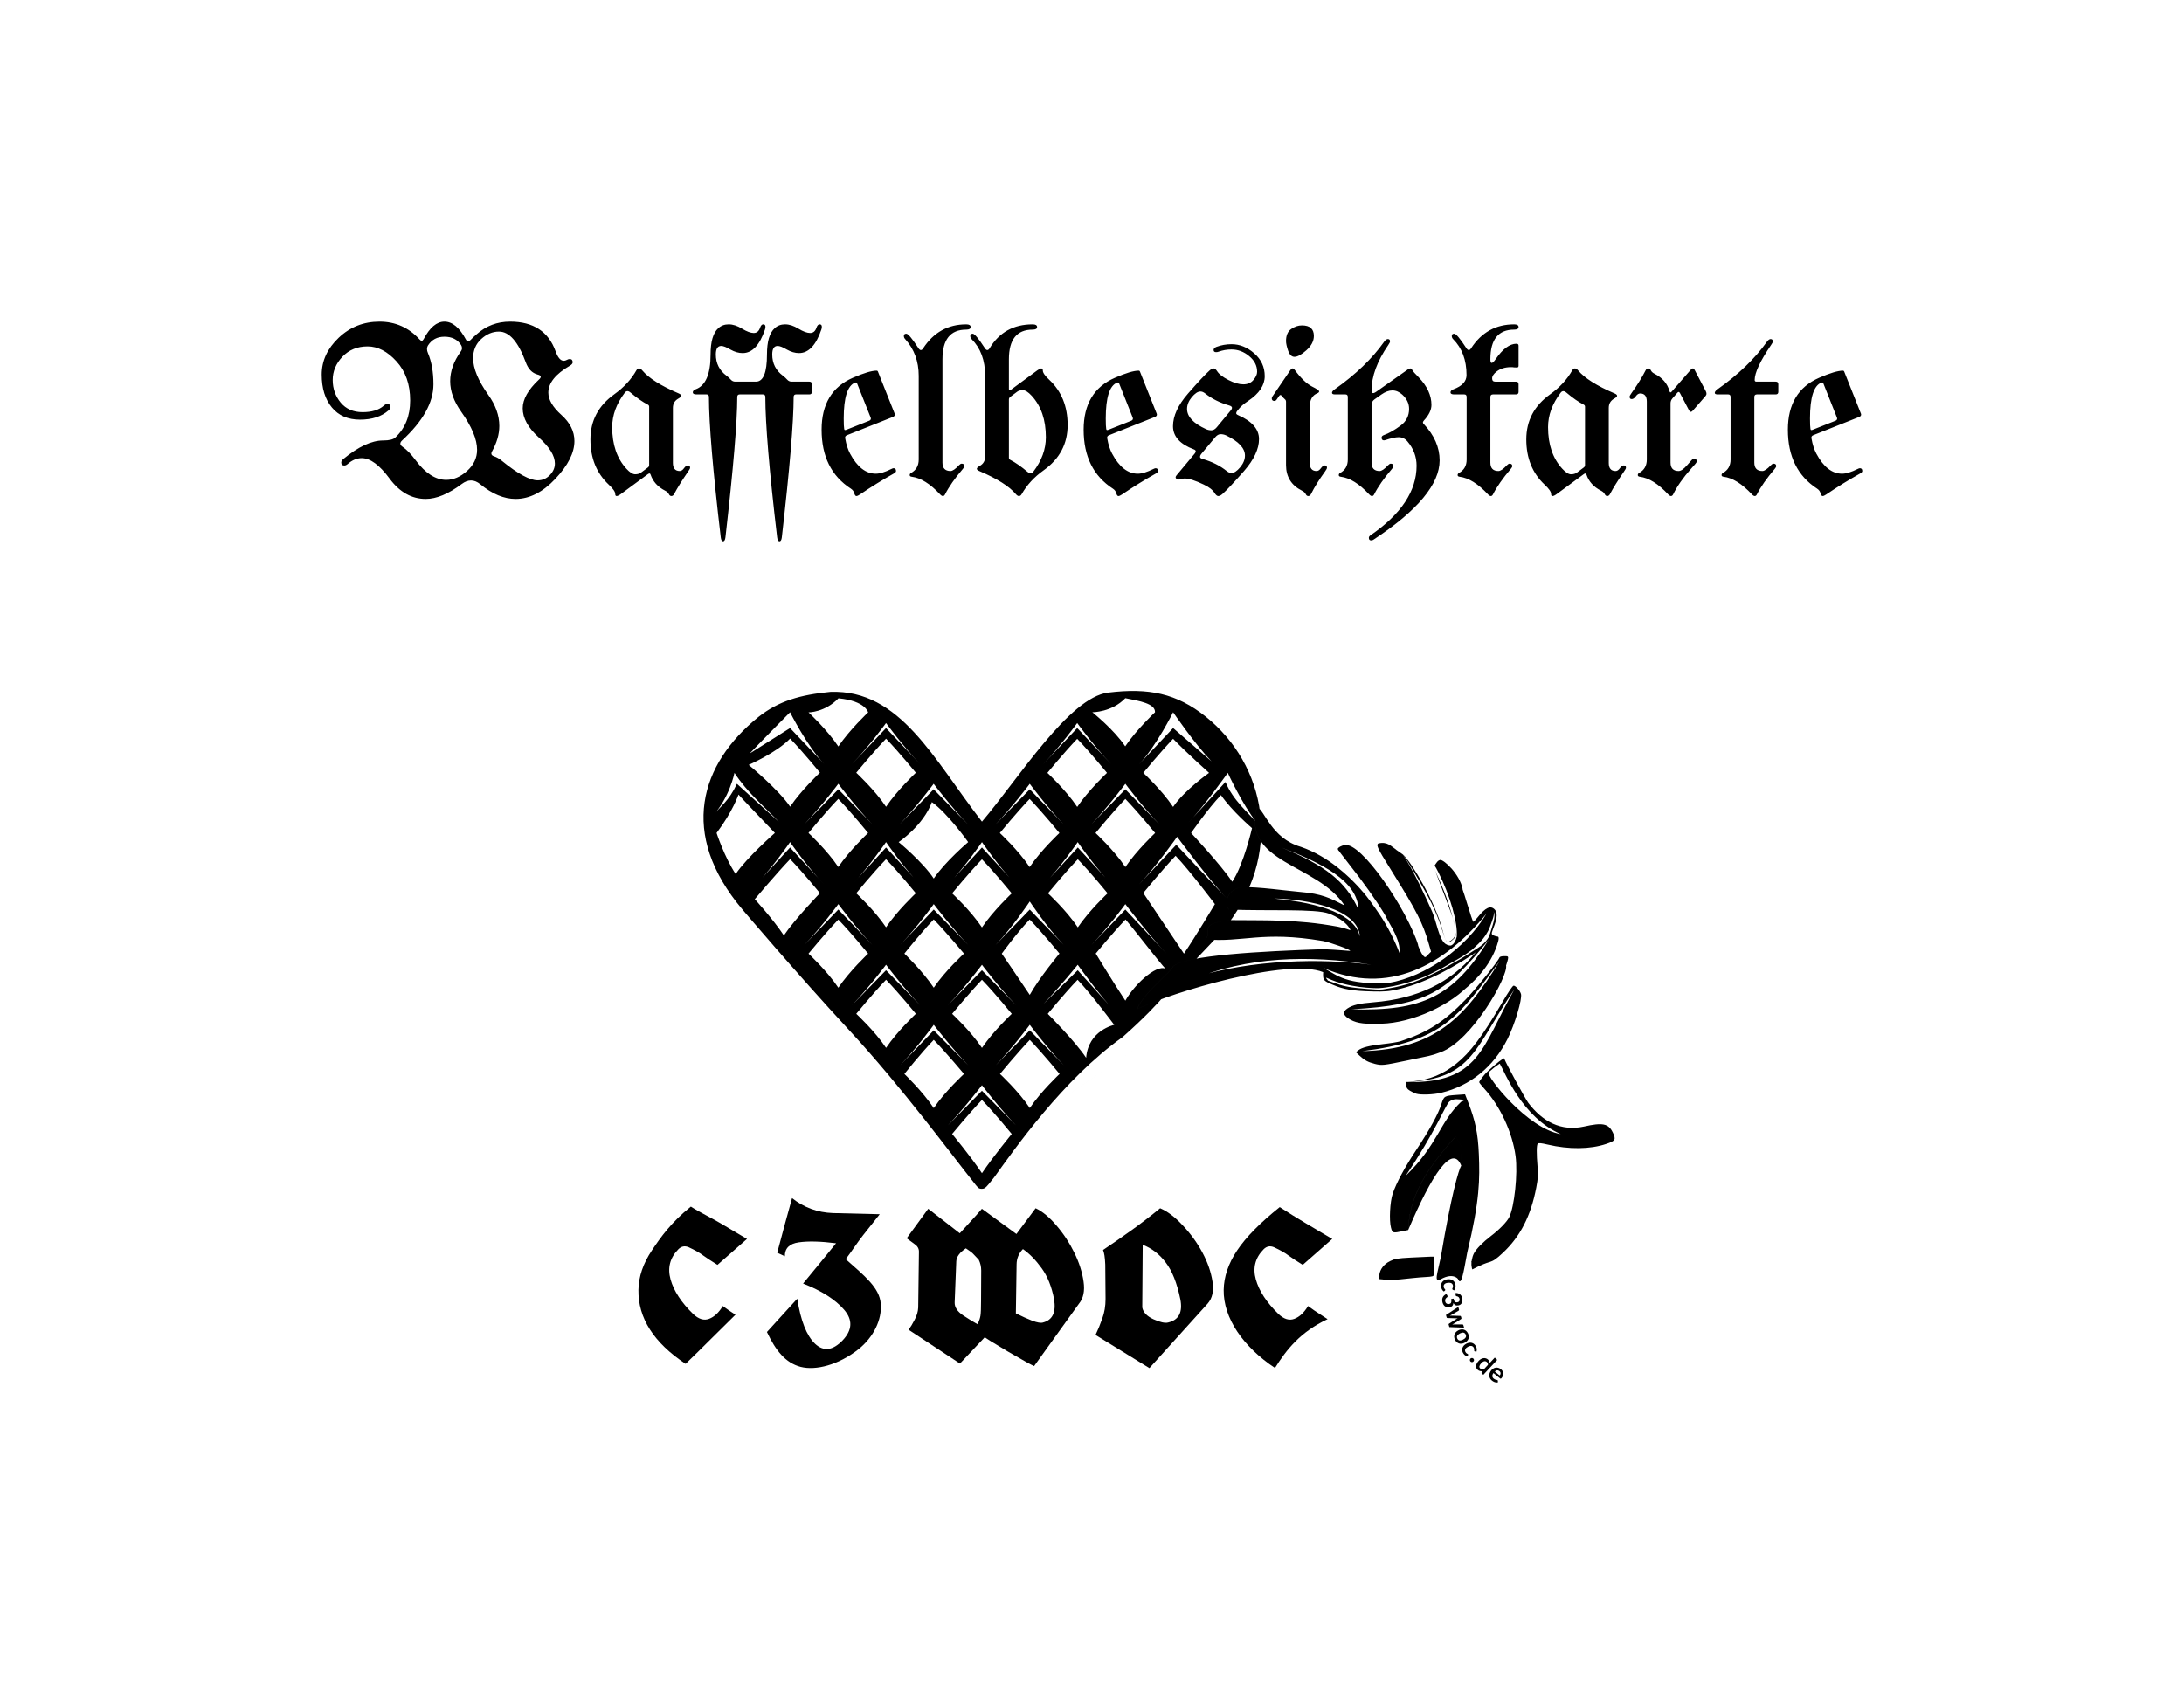
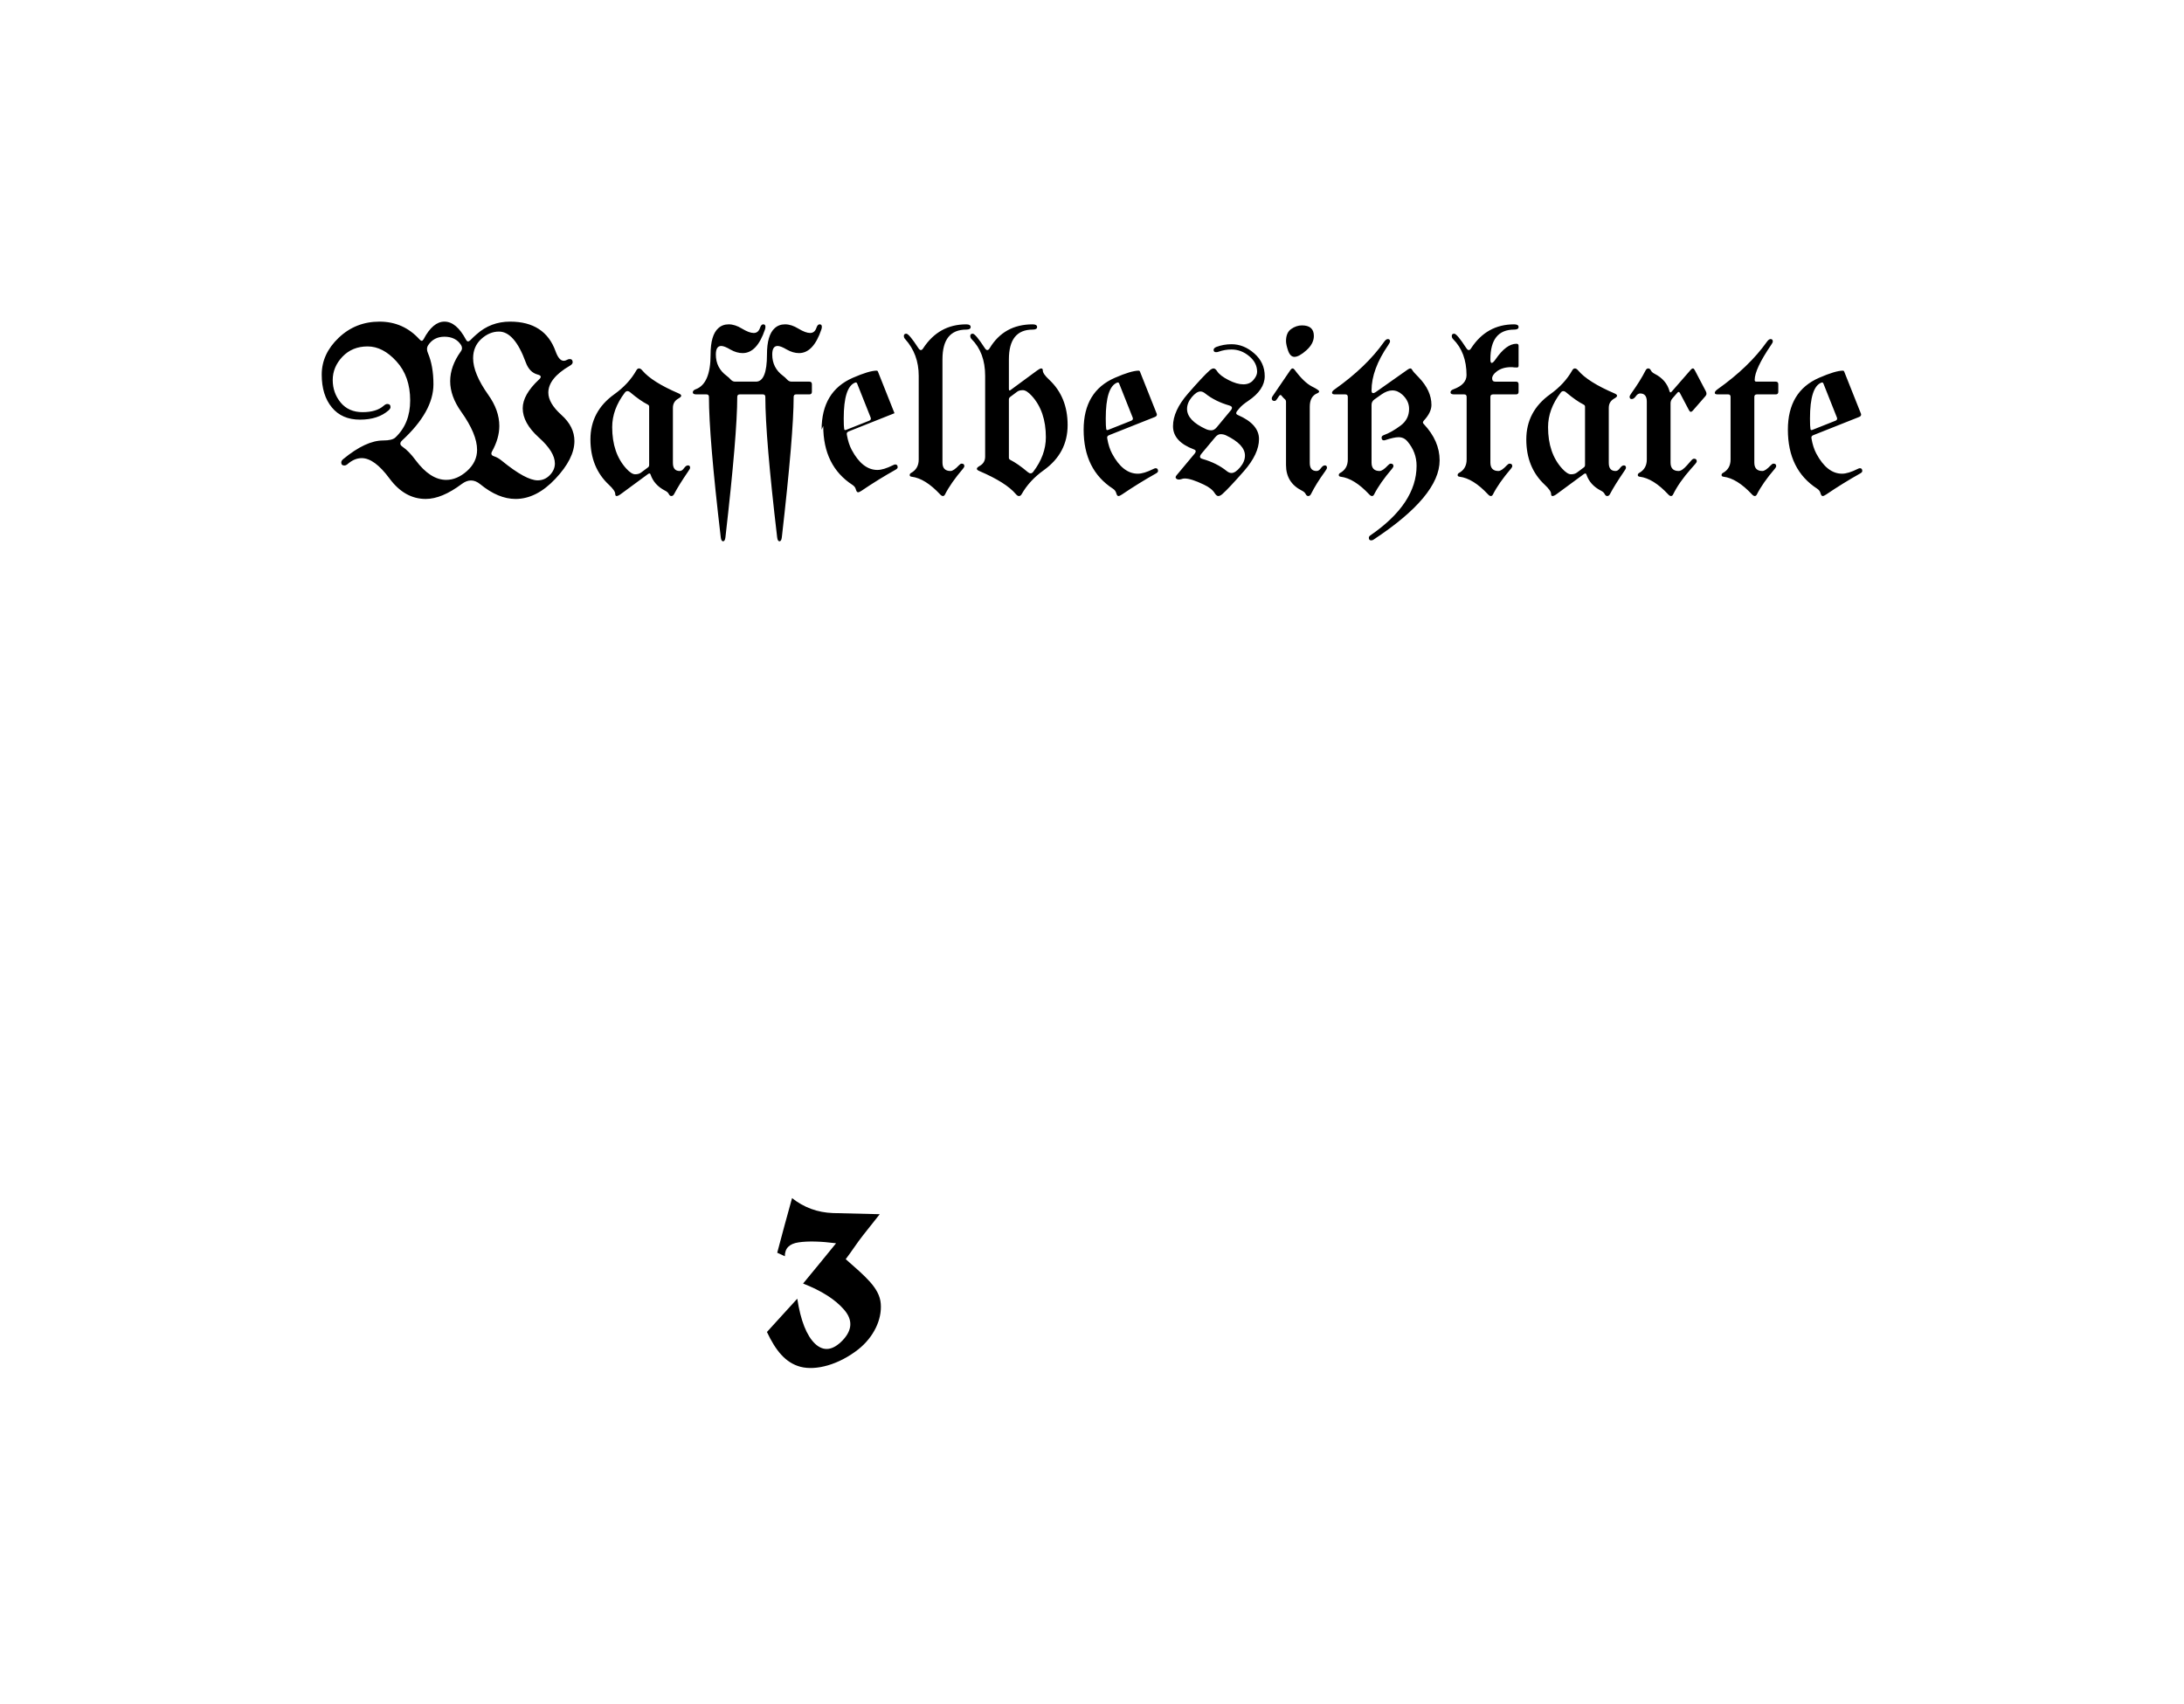
<svg xmlns="http://www.w3.org/2000/svg" xmlns:ns1="http://www.inkscape.org/namespaces/inkscape" xmlns:ns2="http://sodipodi.sourceforge.net/DTD/sodipodi-0.dtd" xmlns:xlink="http://www.w3.org/1999/xlink" width="149.343mm" height="116.558mm" viewBox="0 0 149.343 116.558" version="1.1" id="svg8" ns1:version="0.92.2 2405546, 2018-03-11" ns2:docname="c3woc-besitzkarte.svg">
  <defs id="defs2">
    <color-profile name="ISO-Coated-v2-300---ECI-" xlink:href="/usr/share/color/icc/colord/ISOcoated_v2_300_eci.icc" id="color-profile2" />
  </defs>
  <ns2:namedview id="base" pagecolor="#ffffff" bordercolor="#666666" borderopacity="1.0" ns1:pageopacity="0.0" ns1:pageshadow="2" ns1:zoom="1.4142135" ns1:cx="194.88149" ns1:cy="174.43455" ns1:document-units="mm" ns1:current-layer="layer1" showgrid="false" ns1:window-width="1916" ns1:window-height="1029" ns1:window-x="0" ns1:window-y="24" ns1:window-maximized="0" showguides="true" ns1:guide-bbox="true" fit-margin-top="22" fit-margin-left="22" fit-margin-right="22" fit-margin-bottom="22" ns1:snap-grids="true" ns1:snap-to-guides="true" ns1:snap-page="true">
    <ns2:guide position="114.298,71.338" orientation="0,1" id="guide828" ns1:locked="false" />
    <ns2:guide position="80.398,19.338" orientation="0,1" id="guide1135" ns1:locked="false" />
    <ns1:grid type="xygrid" id="grid1625" originx="155.132" originy="-137.144" />
    <ns2:guide position="114.298,71.338" orientation="1,0" id="guide4777" ns1:locked="false" />
    <ns2:guide position="67.147,45.438" orientation="1,0" id="guide1080" ns1:locked="false" />
    <ns2:guide position="61.721,59.587" orientation="0,1" id="guide1118" ns1:locked="false" />
    <ns2:guide position="69.243,38.993" orientation="0,1" id="guide1208" ns1:locked="false" />
    <ns2:guide position="68.585,43.102" orientation="0,1" id="guide1238" ns1:locked="false" />
    <ns2:guide position="63.85,57.888" orientation="1,0" id="guide1252" ns1:locked="false" />
    <ns2:guide position="70.415,39.552" orientation="1,0" id="guide1254" ns1:locked="false" />
    <ns2:guide position="64.855,39.596" orientation="0,1" id="guide1266" ns1:locked="false" />
    <ns2:guide position="73.695,58.795" orientation="1,0" id="guide1286" ns1:locked="false" />
    <ns2:guide position="70.842,47.216" orientation="0,1" id="guide1330" ns1:locked="false" />
    <ns2:guide position="67.697,51.332" orientation="0,1" id="guide1348" ns1:locked="false" />
    <ns2:guide position="76.952,46.695" orientation="1,0" id="guide1350" ns1:locked="false" />
    <ns2:guide position="60.587,43.737" orientation="1,0" id="guide1352" ns1:locked="false" />
    <ns2:guide position="65.187,55.455" orientation="0,1" id="guide1402" ns1:locked="false" />
    <ns2:guide position="57.326,49.002" orientation="1,0" id="guide1428" ns1:locked="false" />
    <ns2:guide position="54.025,50.461" orientation="1,0" id="guide1430" ns1:locked="false" />
    <ns2:guide position="75.697,63.697" orientation="0,1" ns1:locked="false" id="guide4050" />
    <ns2:guide position="80.218,59.6" orientation="1,0" ns1:locked="false" id="guide4052" />
    <ns2:guide position="65.791,67.842" orientation="0,1" ns1:locked="false" id="guide4464" />
    <ns2:guide position="54.699,58.961" orientation="0,1" ns1:locked="false" id="guide5787" />
    <ns2:guide position="67.213,58.591" orientation="0,1" ns1:locked="false" id="guide5789" />
    <ns2:guide position="60.862,67.105" orientation="0,1" ns1:locked="false" id="guide5791" />
    <ns2:guide position="60.912,66.763" orientation="0,1" ns1:locked="false" id="guide5793" />
    <ns2:guide position="77.226,62.949" orientation="0,1" ns1:locked="false" id="guide5797" />
    <ns2:guide position="50.771,62.44" orientation="1,0" ns1:locked="false" id="guide5799" />
    <ns2:guide position="57.646,54.348" orientation="0,1" ns1:locked="false" id="guide5801" />
    <ns2:guide position="57.384,54.719" orientation="0,1" ns1:locked="false" id="guide5803" />
    <ns2:guide position="83.489,62.049" orientation="1,0" ns1:locked="false" id="guide5807" />
    <ns2:guide position="60.863,50.196" orientation="0,1" ns1:locked="false" id="guide5809" />
    <ns2:guide position="62.031,50.571" orientation="0,1" ns1:locked="false" id="guide5811" />
    <ns2:guide position="67.282,41.954" orientation="0,1" ns1:locked="false" id="guide5813" />
    <ns2:guide position="67.024,42.334" orientation="0,1" ns1:locked="false" id="guide5815" />
    <ns2:guide position="71.496,46.087" orientation="0,1" id="guide5832" ns1:locked="false" />
    <ns2:guide position="72.991,46.461" orientation="0,1" id="guide5834" ns1:locked="false" />
    <ns2:guide position="85.345,59.854" orientation="1,0" id="guide5836" ns1:locked="false" />
  </ns2:namedview>
  <g style="display:inline" ns1:label="stempel" id="g5678" ns1:groupmode="layer" transform="translate(40.3,45.218)">
    <g aria-label="C3WOC" style="font-style:normal;font-variant:normal;font-weight:normal;font-stretch:normal;font-size:29.123px;line-height:1.25;font-family:'DIN Black';-inkscape-font-specification:'DIN Black, ';letter-spacing:0px;word-spacing:0px;display:inline;fill:#fdf198;fill-opacity:1;stroke:none;stroke-width:0.728" id="text1067" transform="matrix(0.394,0,0,0.394,6.946,1.207)" />
    <g aria-label="Waffelbesitzkarte" style="font-style:normal;font-variant:normal;font-weight:normal;font-stretch:normal;font-size:16.383px;line-height:0;font-family:UnifrakturMaguntia;-inkscape-font-specification:UnifrakturMaguntia;letter-spacing:0px;word-spacing:0px;fill:#000000;fill-opacity:1;stroke:none;stroke-width:0.41" id="text858">
-       <path id="path888" style="font-style:normal;font-variant:normal;font-weight:normal;font-stretch:normal;font-family:UnifrakturMaguntia;-inkscape-font-specification:UnifrakturMaguntia;stroke-width:0.41" d="m 62.253,48.86 c 0.019,-0.023 0.033,-0.048 0.043,-0.074 0.011,-0.026 0.016,-0.052 0.016,-0.078 -2.63e-4,-0.026 -0.007,-0.052 -0.021,-0.077 -0.012,-0.025 -0.032,-0.049 -0.059,-0.07 -0.052,-0.042 -0.105,-0.06 -0.159,-0.055 -0.054,0.005 -0.107,0.032 -0.159,0.08 z m -0.431,-0.169 c -0.028,0.041 -0.048,0.079 -0.06,0.116 -0.012,0.036 -0.016,0.071 -0.013,0.103 0.003,0.032 0.013,0.062 0.029,0.091 0.017,0.028 0.041,0.054 0.07,0.078 0.029,0.024 0.057,0.04 0.083,0.05 0.027,0.011 0.051,0.018 0.073,0.022 0.023,0.004 0.043,0.008 0.06,0.011 0.018,0.003 0.032,0.009 0.043,0.018 0.015,0.012 0.022,0.027 0.02,0.044 l -0.001,0.107 c -0.039,0.007 -0.077,0.009 -0.115,0.005 -0.037,-0.004 -0.073,-0.013 -0.109,-0.025 -0.034,-0.012 -0.067,-0.028 -0.098,-0.047 -0.031,-0.019 -0.059,-0.038 -0.086,-0.06 -0.052,-0.042 -0.093,-0.09 -0.124,-0.143 -0.03,-0.054 -0.049,-0.111 -0.055,-0.171 -0.005,-0.061 0.003,-0.124 0.023,-0.188 0.021,-0.065 0.059,-0.131 0.112,-0.196 0.041,-0.051 0.088,-0.092 0.141,-0.124 0.053,-0.032 0.108,-0.052 0.166,-0.06 0.058,-0.008 0.117,-0.004 0.177,0.012 0.06,0.017 0.119,0.048 0.174,0.093 0.047,0.038 0.084,0.081 0.112,0.128 0.028,0.047 0.044,0.097 0.049,0.149 0.005,0.052 -9.6e-4,0.105 -0.019,0.161 -0.017,0.055 -0.048,0.11 -0.091,0.164 -0.022,0.027 -0.04,0.043 -0.053,0.048 -0.013,0.004 -0.028,-2.13e-4 -0.045,-0.014 z m -0.372,-0.562 c 0.002,-0.041 -0.003,-0.077 -0.016,-0.108 -0.014,-0.03 -0.033,-0.058 -0.059,-0.082 -0.026,-0.024 -0.053,-0.041 -0.083,-0.05 -0.03,-0.009 -0.061,-0.011 -0.093,-0.006 -0.033,0.006 -0.067,0.02 -0.103,0.043 -0.035,0.022 -0.072,0.054 -0.11,0.095 -0.038,0.041 -0.068,0.079 -0.088,0.114 -0.019,0.035 -0.031,0.067 -0.036,0.097 -0.004,0.029 -0.001,0.056 0.008,0.081 0.011,0.024 0.027,0.047 0.049,0.067 0.035,0.033 0.072,0.053 0.111,0.062 0.038,0.008 0.081,0.009 0.128,0.002 z m 0.631,-0.337 -0.949,1.019 -0.104,-0.096 c -0.022,-0.021 -0.027,-0.044 -0.013,-0.07 l 0.049,-0.081 c -0.059,0.006 -0.116,0.002 -0.172,-0.013 -0.055,-0.014 -0.107,-0.044 -0.156,-0.089 -0.038,-0.036 -0.066,-0.077 -0.083,-0.122 -0.017,-0.046 -0.023,-0.095 -0.018,-0.147 0.005,-0.052 0.023,-0.106 0.052,-0.163 0.029,-0.056 0.071,-0.113 0.124,-0.171 0.049,-0.052 0.101,-0.094 0.157,-0.126 0.056,-0.032 0.112,-0.052 0.17,-0.06 0.057,-0.009 0.113,-0.004 0.167,0.012 0.055,0.016 0.105,0.045 0.151,0.088 0.039,0.037 0.067,0.074 0.084,0.112 0.016,0.038 0.026,0.078 0.028,0.12 l 0.346,-0.371 z m -1.805,-0.108 c 0.016,-0.01 0.034,-0.017 0.052,-0.021 0.019,-0.003 0.037,-0.003 0.054,0.001 0.017,0.004 0.034,0.012 0.049,0.022 0.016,0.011 0.029,0.025 0.04,0.042 0.011,0.017 0.017,0.034 0.02,0.053 0.003,0.019 0.003,0.037 -0.001,0.054 -0.003,0.018 -0.011,0.034 -0.022,0.05 -0.011,0.016 -0.024,0.029 -0.041,0.039 -0.017,0.011 -0.035,0.018 -0.054,0.02 -0.018,0.002 -0.036,0.001 -0.054,-0.003 -0.017,-0.004 -0.033,-0.012 -0.048,-0.023 -0.015,-0.01 -0.028,-0.024 -0.039,-0.041 -0.011,-0.017 -0.018,-0.035 -0.02,-0.054 -0.003,-0.018 -0.003,-0.036 0.001,-0.054 0.004,-0.017 0.011,-0.033 0.021,-0.049 0.011,-0.015 0.025,-0.028 0.042,-0.039 z m 0.281,-0.471 c -0.011,-0.002 -0.02,-0.005 -0.028,-0.009 -0.006,-0.004 -0.012,-0.011 -0.019,-0.022 -0.005,-0.011 -0.007,-0.022 -0.006,-0.036 8e-4,-0.013 0.002,-0.029 0.003,-0.047 8e-4,-0.018 -2.67e-4,-0.039 -0.003,-0.061 -0.003,-0.022 -0.012,-0.048 -0.026,-0.076 -0.018,-0.036 -0.041,-0.064 -0.069,-0.085 -0.027,-0.021 -0.057,-0.034 -0.091,-0.04 -0.034,-0.005 -0.07,-0.003 -0.11,0.006 -0.039,0.009 -0.081,0.024 -0.124,0.047 -0.045,0.023 -0.084,0.049 -0.115,0.076 -0.03,0.028 -0.053,0.058 -0.068,0.089 -0.014,0.031 -0.021,0.062 -0.021,0.095 8e-4,0.032 0.01,0.065 0.027,0.098 0.017,0.033 0.034,0.057 0.052,0.073 0.019,0.016 0.036,0.029 0.053,0.038 0.017,0.009 0.032,0.017 0.045,0.022 0.014,0.006 0.024,0.016 0.03,0.029 0.007,0.017 0.008,0.033 2.64e-4,0.047 l -0.045,0.098 c -0.038,-0.009 -0.074,-0.022 -0.105,-0.04 -0.031,-0.017 -0.06,-0.038 -0.086,-0.061 -0.025,-0.023 -0.048,-0.049 -0.068,-0.077 -0.02,-0.028 -0.037,-0.057 -0.053,-0.087 -0.027,-0.053 -0.043,-0.108 -0.047,-0.164 -0.003,-0.057 0.005,-0.113 0.024,-0.167 0.02,-0.054 0.052,-0.106 0.096,-0.154 0.045,-0.048 0.102,-0.09 0.172,-0.126 0.063,-0.032 0.126,-0.053 0.188,-0.062 0.063,-0.009 0.124,-0.006 0.18,0.009 0.057,0.015 0.11,0.043 0.159,0.083 0.049,0.04 0.09,0.094 0.125,0.162 0.033,0.064 0.051,0.125 0.055,0.184 0.003,0.059 -0.004,0.117 -0.022,0.175 z m -0.48,-1.242 c 0.033,0.063 0.052,0.126 0.058,0.189 0.005,0.063 -0.001,0.122 -0.019,0.178 -0.019,0.057 -0.05,0.109 -0.095,0.157 -0.044,0.048 -0.1,0.089 -0.167,0.123 -0.068,0.035 -0.134,0.056 -0.199,0.064 -0.065,0.008 -0.126,0.003 -0.183,-0.015 -0.057,-0.017 -0.109,-0.047 -0.157,-0.088 -0.047,-0.041 -0.087,-0.093 -0.119,-0.157 -0.033,-0.064 -0.052,-0.127 -0.059,-0.19 -0.005,-0.063 0.001,-0.123 0.02,-0.18 0.02,-0.056 0.051,-0.109 0.096,-0.157 0.044,-0.048 0.1,-0.089 0.168,-0.124 0.067,-0.034 0.133,-0.056 0.198,-0.063 0.065,-0.007 0.126,-0.002 0.182,0.015 0.057,0.018 0.109,0.048 0.156,0.09 0.047,0.042 0.087,0.095 0.12,0.159 z m -0.723,0.37 c 0.036,0.071 0.087,0.112 0.152,0.121 0.066,0.01 0.144,-0.009 0.237,-0.056 0.092,-0.047 0.154,-0.1 0.185,-0.16 0.031,-0.059 0.029,-0.124 -0.006,-0.195 -0.037,-0.072 -0.089,-0.114 -0.156,-0.124 -0.066,-0.009 -0.145,0.009 -0.237,0.056 -0.092,0.047 -0.153,0.1 -0.184,0.159 -0.03,0.06 -0.027,0.125 0.01,0.198 z m 0.461,-0.755 -1.008,-0.037 -0.05,-0.179 c -0.005,-0.021 0.004,-0.038 0.028,-0.053 l 0.489,-0.315 c 0.017,-0.01 0.033,-0.02 0.049,-0.03 0.017,-0.009 0.034,-0.018 0.051,-0.026 -0.019,0.001 -0.038,0.002 -0.059,0.003 -0.019,0.001 -0.039,0.002 -0.059,3.94e-4 l -0.581,-0.02 c -0.029,-1.1e-4 -0.046,-0.012 -0.053,-0.037 l -0.048,-0.172 0.845,-0.551 0.049,0.178 c 0.004,0.016 0.004,0.031 -2.09e-4,0.045 -0.004,0.013 -0.012,0.024 -0.023,0.031 l -0.458,0.27 c -0.025,0.014 -0.05,0.027 -0.075,0.039 -0.024,0.013 -0.049,0.024 -0.074,0.035 0.028,-0.001 0.056,-0.002 0.083,-0.001 0.028,8e-4 0.057,0.002 0.086,0.002 l 0.539,0.015 c 0.013,2.63e-4 0.025,0.004 0.036,0.012 0.011,0.009 0.018,0.021 0.022,0.036 l 0.027,0.098 c 0.004,0.016 0.004,0.03 -0.001,0.043 -0.004,0.013 -0.012,0.024 -0.023,0.031 l -0.455,0.287 c -0.025,0.016 -0.05,0.03 -0.074,0.044 -0.024,0.014 -0.048,0.029 -0.072,0.042 0.053,-0.006 0.109,-0.01 0.167,-0.01 l 0.533,-0.001 c 0.013,0.001 0.025,0.006 0.036,0.014 0.011,0.009 0.018,0.021 0.023,0.036 z m -0.581,-2.369 c 0.066,-0.001 0.125,0.007 0.177,0.025 0.053,0.018 0.099,0.044 0.138,0.078 0.039,0.034 0.072,0.076 0.096,0.124 0.025,0.049 0.043,0.103 0.053,0.162 0.011,0.062 0.011,0.119 0.001,0.171 -0.007,0.053 -0.025,0.1 -0.051,0.14 -0.025,0.04 -0.057,0.073 -0.095,0.099 -0.039,0.026 -0.082,0.043 -0.131,0.052 -0.043,0.007 -0.081,0.009 -0.115,0.005 -0.033,-0.003 -0.064,-0.012 -0.091,-0.026 -0.027,-0.014 -0.051,-0.033 -0.072,-0.056 -0.021,-0.024 -0.04,-0.051 -0.057,-0.083 -0.012,0.084 -0.04,0.151 -0.085,0.199 -0.045,0.048 -0.106,0.079 -0.185,0.092 -0.067,0.011 -0.128,0.009 -0.183,-0.008 -0.055,-0.016 -0.104,-0.042 -0.146,-0.077 -0.042,-0.036 -0.076,-0.08 -0.103,-0.133 -0.027,-0.052 -0.046,-0.108 -0.057,-0.17 -0.012,-0.067 -0.014,-0.127 -0.006,-0.179 0.007,-0.052 0.022,-0.1 0.046,-0.142 0.024,-0.042 0.056,-0.08 0.095,-0.113 0.039,-0.033 0.086,-0.064 0.14,-0.092 l 0.059,0.094 c 0.016,0.025 0.023,0.049 0.021,0.072 -5.25e-4,0.024 -0.01,0.043 -0.028,0.057 -0.02,0.015 -0.039,0.03 -0.058,0.047 -0.019,0.017 -0.035,0.036 -0.048,0.058 -0.013,0.021 -0.022,0.045 -0.029,0.072 -0.005,0.027 -0.005,0.058 3.94e-4,0.092 0.007,0.039 0.019,0.072 0.036,0.099 0.018,0.027 0.038,0.048 0.062,0.064 0.024,0.016 0.049,0.027 0.075,0.032 0.027,0.006 0.053,0.006 0.078,0.002 0.032,-0.005 0.06,-0.013 0.085,-0.025 0.025,-0.011 0.045,-0.029 0.06,-0.054 0.015,-0.025 0.024,-0.058 0.028,-0.101 0.003,-0.042 -3.97e-4,-0.097 -0.011,-0.164 l 0.163,-0.028 c 0.011,0.056 0.024,0.102 0.04,0.137 0.016,0.035 0.035,0.062 0.056,0.081 0.022,0.019 0.045,0.031 0.072,0.035 0.026,0.004 0.054,0.004 0.084,-0.001 0.063,-0.011 0.108,-0.036 0.134,-0.077 0.026,-0.041 0.035,-0.09 0.025,-0.149 -0.004,-0.027 -0.012,-0.051 -0.025,-0.073 -0.011,-0.022 -0.025,-0.04 -0.043,-0.057 -0.017,-0.015 -0.035,-0.028 -0.056,-0.037 -0.021,-0.009 -0.042,-0.015 -0.066,-0.018 -0.03,-0.006 -0.051,-0.017 -0.064,-0.032 -0.012,-0.015 -0.018,-0.039 -0.018,-0.07 z M 59.039,42.99 c -0.009,-0.006 -0.016,-0.012 -0.022,-0.019 -0.004,-0.006 -0.007,-0.015 -0.01,-0.027 -8e-4,-0.012 0.001,-0.024 0.006,-0.035 0.005,-0.012 0.012,-0.026 0.02,-0.043 0.007,-0.016 0.014,-0.036 0.019,-0.058 0.004,-0.022 0.005,-0.049 0.003,-0.08 -0.003,-0.04 -0.014,-0.075 -0.032,-0.104 -0.017,-0.029 -0.041,-0.053 -0.07,-0.07 -0.029,-0.017 -0.064,-0.029 -0.104,-0.035 -0.039,-0.006 -0.084,-0.007 -0.133,-0.002 -0.051,0.005 -0.096,0.015 -0.135,0.029 -0.039,0.015 -0.071,0.034 -0.096,0.057 -0.025,0.023 -0.043,0.05 -0.055,0.08 -0.011,0.031 -0.014,0.064 -0.009,0.101 0.003,0.037 0.01,0.066 0.021,0.087 0.012,0.022 0.024,0.041 0.035,0.055 0.013,0.015 0.024,0.027 0.034,0.037 0.011,0.011 0.017,0.023 0.018,0.038 0.002,0.019 -0.004,0.033 -0.018,0.044 l -0.078,0.074 c -0.032,-0.023 -0.06,-0.048 -0.084,-0.076 -0.023,-0.028 -0.042,-0.058 -0.057,-0.089 -0.015,-0.031 -0.026,-0.063 -0.034,-0.097 -0.007,-0.033 -0.013,-0.066 -0.016,-0.1 -0.005,-0.059 0,-0.116 0.016,-0.17 0.017,-0.054 0.046,-0.103 0.084,-0.146 0.039,-0.043 0.087,-0.079 0.146,-0.108 0.059,-0.028 0.128,-0.046 0.207,-0.054 0.07,-0.007 0.136,-0.003 0.198,0.011 0.062,0.015 0.117,0.04 0.164,0.075 0.048,0.035 0.087,0.08 0.117,0.136 0.03,0.055 0.049,0.121 0.056,0.196 0.007,0.072 0.001,0.135 -0.016,0.191 -0.018,0.056 -0.046,0.108 -0.085,0.155 z m -0.858,-29.391 c 0.238,-0.034 1.35,0.967 1.543,2.03 -0.591,-1.395 -1.504,-2.241 -1.937,-1.63 0.145,-0.211 0.216,-0.36 0.394,-0.4 z m -4.215,-1.131 c 0.608,-0.142 0.871,0.206 1.212,0.433 -0.888,-0.482 -1.337,-0.464 -0.954,0.407 -0.133,-0.229 -0.484,-0.781 -0.259,-0.84 z m 7.523,15.657 c -0.17,0.268 2.685,3.876 4.939,4.222 -2.653,-1.137 -3.82,-4.225 -4.175,-4.822 -0.358,0.244 -0.522,0.382 -0.764,0.6 z m -2.68,1.997 c -0.29,0.268 -0.945,2.061 -2.993,5.084 2.207,-2.13 2.332,-3.691 3.795,-5.064 0.092,-0.056 0.227,-0.058 0.176,-0.143 -0.406,-0.018 -0.638,-0.12 -0.978,0.123 z M 46.818,16.238 c 3.246,0.314 5.551,1.115 5.868,2.598 -0.096,-1.846 -3.511,-2.568 -5.868,-2.598 z m 5.772,0.753 c -0.034,-1.956 -2.562,-3.198 -5.26,-4.243 2.938,1.209 4.38,2.271 5.26,4.243 z m 9.241,0.121 c 0.086,0.223 -0.079,0.585 -0.248,1.063 -0.32,0.85 -0.97,1.3 -1.208,1.553 -0.843,0.637 -1.358,0.837 -2.037,1.255 l -1.086,0.55 c -0.445,0.179 -1.955,0.751 -3.241,0.833 -0.341,0.022 -2.13,-0.034 -3.48,-0.655 -0.339,-0.156 -0.014,0.086 -0.043,0.133 0.662,0.239 0.989,0.385 1.739,0.483 0.213,0.028 1.659,0.183 2.031,0.127 1.214,-0.192 2.152,-0.414 3.543,-1.122 0.426,-0.203 0.889,-0.455 1.326,-0.709 0.541,-0.297 0.998,-0.6 1.544,-0.945 0.347,-0.222 0.614,-0.434 0.827,-0.8 0.136,-0.33 0.183,-0.555 0.29,-0.882 0.164,-0.539 0.1,-0.759 0.044,-0.883 z m -3.159,2.087 c -0.143,-0.03 -0.301,-0.686 -0.332,-0.806 -0.496,-1.915 -2.135,-4.675 -2.714,-5.173 0.802,1.207 1.646,3.112 2.003,3.914 0.293,0.657 0.457,1.851 0.895,2.194 0.165,0.117 0.315,0.133 0.399,0.123 0.092,-0.046 0.276,-0.144 0.389,-0.605 0.087,-0.93 -0.46,-2.827 -1.25,-4.389 -0.072,-0.143 -0.237,-0.472 -0.273,-0.459 0,0 -0.051,0.054 -0.03,0.128 0.252,0.716 1.259,3.225 1.344,3.677 0.072,0.417 0.209,0.889 -0.004,1.145 -0.169,0.156 -0.221,0.231 -0.424,0.25 z m -1.983,0.263 c -0.825,-1.619 -4.285,-7.477 -5.439,-6.504 -0.034,0.029 -0.049,-0.074 -0.072,-0.113 0.084,-0.103 0.172,-0.205 0.471,-0.255 1.096,-0.289 4.291,4.413 5.04,6.873 z m -2.294,-2.122 c 1.019,1.002 1.982,2.619 1.318,3.24 -0.842,0.678 -0.964,-1.936 -2.842,-4.827 0.38,0.439 0.749,0.962 1.174,1.588 0.53,0.781 1.032,1.773 1.371,2.67 0.027,-1.044 -0.598,-1.815 -1.021,-2.671 z m 8.859,5.114 c -2.698,3.9 -2.796,6.159 -7.376,6.332 4.998,0.123 5.157,-2.418 7.376,-6.332 z m -1.006,-1.935 c -2.866,3.909 -3.998,5.489 -9.391,6.157 5.007,-0.124 7.03,-2.341 9.391,-6.157 z m -0.75,-1.461 c -2.936,3.613 -4.162,4.468 -9.391,4.755 4.855,0.148 6.982,-0.862 9.391,-4.755 z m -0.142,-1.801 c -2.901,3.578 -6.754,5.648 -11.153,3.73 0.97,0.517 1.538,1.17 4.479,1.019 2.481,-0.426 5.259,-2.362 6.675,-4.749 z M 55.64,38.983 c -37.093,8.678 -18.547,4.339 0,0 z m -1.367,3.308 -0.294,-0.026 0.036,-0.269 c 0.855,0.095 2.776,-0.334 3.746,-0.472 0,0.753 0.188,0.49 -1.554,0.681 -1.225,0.134 -1.344,0.139 -1.935,0.087 z m 6.041,-1.249 c 5.337,-1.35 3.761,-7.244 4.292,-8.488 0.308,-0.722 2.573,1.702 5.37,-0.33 0.24,0.496 0.192,0.584 -0.437,0.795 -1.103,0.37 -2.557,0.386 -4.014,0.044 -0.449,-0.105 -0.613,-0.12 -0.672,-0.062 -0.088,0.088 -0.093,0.667 -0.013,1.616 0.045,0.532 0.029,0.764 -0.092,1.399 -0.37,1.929 -1.093,3.341 -2.279,4.451 -0.468,0.438 -0.638,0.553 -0.945,0.642 -0.206,0.059 -0.548,0.195 -0.76,0.301 l -0.385,0.193 c -0.052,-0.078 -0.054,-0.336 -0.065,-0.56 z M 56.532,29.581 c -0.101,-0.03 -0.29,-0.121 -0.42,-0.201 -0.194,-0.12 -0.261,-0.293 -0.261,-0.477 2.205,0.953 4.032,0.09 5.533,-1.604 1.244,-1.404 1.911,-3.189 2.323,-4.53 0.09,0.358 -0.426,2.082 -0.919,3.07 -0.951,1.907 -2.548,3.205 -4.528,3.68 -0.551,0.132 -1.396,0.163 -1.728,0.063 z m -2.838,-2.042 c -0.438,-0.108 -0.701,-0.25 -1.017,-0.548 l -0.258,-0.243 0.157,-0.127 c 0.243,-0.197 0.841,0.793 1.794,0.689 0.48,-0.052 1.231,-0.179 1.716,-0.315 1.85,-0.516 2.803,-0.848 4.28,-2.372 1.979,-2.239 2.269,-4.024 2.32,-3.816 0.176,0.711 -2.335,5.169 -4.479,5.944 -0.703,0.262 -0.722,0.235 -2.24,0.551 -1.708,0.356 -1.767,0.362 -2.274,0.237 z m 0.079,-2.742 c -0.91,0.038 -1.44,-0.068 -1.892,-0.377 -0.513,-0.176 1.892,0.377 3.615,-0.071 2.513,-0.654 4.643,-2.172 4.558,-2.088 -1.526,1.51 -4.229,2.621 -6.281,2.537 z M 41.392,21.626 c 3.854,-1.212 8.681,-1.318 12.084,-0.857 -4.343,-0.697 -8.464,-0.551 -12.323,1.026 z m 11.421,-5.657 c -35.209,24.021 -17.604,12.01 0,0 z m 6.88,22.944 c 0.707,-4.218 -0.252,-4.114 -0.074,-4.406 l 0.033,-1.286 -0.186,-0.342 c -0.103,-0.188 -0.204,-0.341 -0.226,-0.338 -0.068,0.007 -0.889,0.982 -1.388,1.646 -1.088,1.449 -1.705,2.879 -1.818,4.209 l -0.043,0.515 -0.351,0.073 c -0.707,0.147 -0.724,0.142 -0.824,-0.235 -0.133,-0.504 -0.07,-1.763 0.116,-2.317 0.252,-0.751 0.819,-1.803 1.629,-3.024 0.899,-1.356 1.485,-2.426 1.701,-3.107 0.177,-0.557 0.198,-0.57 1.036,-0.63 l 0.582,-0.041 0.208,0.53 c 0.495,1.261 0.678,2.148 0.737,3.585 0.068,1.642 0.068,3.145 -0.79,6.682 -0.739,0.207 -2.11,0.593 -0.342,-1.514 z m -5.42,3.379 -0.294,-0.026 0.036,-0.269 c 0.055,-0.413 0.321,-0.756 0.745,-0.964 0.329,-0.161 0.482,-0.187 1.431,-0.239 0.584,-0.032 1.175,-0.06 1.314,-0.061 l 0.252,-0.002 v 0.637 c 0,0.753 0.193,0.648 -1.549,0.839 -1.225,0.134 -1.344,0.139 -1.935,0.087 z m 6.063,-0.86 c -0.056,-0.221 0.016,-0.661 0.149,-0.918 0.159,-0.308 0.609,-0.768 1.168,-1.194 0.576,-0.439 1.075,-0.952 1.242,-1.274 0.359,-0.694 0.602,-2.991 0.443,-4.184 -0.217,-1.626 -1.058,-3.436 -2.155,-4.636 -0.185,-0.202 -0.336,-0.397 -0.336,-0.434 0,-0.036 0.264,-0.441 0.658,-0.805 0.505,-0.467 1.027,-0.87 1.052,-0.814 0.089,0.28 1.394,2.681 1.646,3.037 0.98,1.287 2.233,1.97 3.817,1.622 1.264,-0.285 1.667,-0.204 1.956,0.394 0.24,0.496 0.192,0.584 -0.437,0.795 -1.103,0.37 -2.557,0.386 -4.014,0.044 -0.449,-0.105 -0.613,-0.12 -0.672,-0.062 -0.088,0.088 -0.093,0.667 -0.013,1.616 0.045,0.532 0.029,0.764 -0.092,1.399 -0.37,1.929 -1.093,3.341 -2.279,4.451 -0.468,0.438 -0.638,0.553 -0.945,0.642 -0.206,0.059 -0.548,0.195 -0.76,0.301 l -0.385,0.193 z m -3.804,-11.85 c -0.101,-0.03 -0.29,-0.121 -0.42,-0.201 -0.194,-0.12 -0.236,-0.186 -0.236,-0.37 v -0.224 l 0.453,-0.044 c 1.132,-0.111 2.047,-0.485 2.947,-1.205 0.961,-0.769 1.793,-1.877 3.147,-4.19 0.436,-0.745 0.711,-1.148 0.783,-1.15 0.136,-0.003 0.444,0.35 0.5,0.573 0.09,0.358 -0.426,2.082 -0.919,3.07 -0.951,1.907 -2.548,3.205 -4.528,3.68 -0.551,0.132 -1.396,0.163 -1.728,0.063 z m -2.838,-2.042 c -0.438,-0.108 -0.701,-0.25 -1.017,-0.548 l -0.258,-0.243 0.157,-0.127 c 0.243,-0.197 0.769,-0.329 1.722,-0.432 0.48,-0.052 1.009,-0.139 1.175,-0.193 1.827,-0.593 2.966,-1.323 4.442,-2.847 0.723,-0.746 2.21,-2.59 2.32,-2.877 0.022,-0.058 0.143,-0.092 0.331,-0.092 0.346,0 0.346,-0.04 0.014,0.972 -0.749,2.284 -2.296,4.174 -4.505,5.507 -0.497,0.3 -0.591,0.328 -2.108,0.645 -1.708,0.356 -1.767,0.362 -2.274,0.237 z m -9.935,-9.827 c 2.361,0.032 4.528,-0.079 7.423,0.451 0.47,0.086 0.841,0.25 0.857,0.234 0.016,-0.016 -0.054,-0.136 -0.155,-0.268 -0.237,-0.311 -0.763,-0.656 -1.314,-0.862 -0.919,-0.345 -4.148,-0.168 -6.825,-0.275 -0.411,-0.398 -0.076,-1.495 0.936,-1.529 1.031,-0.035 2.813,0.225 4.446,0.378 1.286,0.166 1.873,0.565 2.518,0.874 -1.896,-2.887 -7.055,-2.879 -5.992,-6.753 0.537,0.251 0.978,2.148 2.993,2.738 1.953,0.67 3.343,2.1 3.891,2.682 1.031,1.094 2.046,2.805 2.617,4.057 l 0.26,0.571 -0.024,-0.409 c -0.054,-0.913 -1.398,-3.138 -3.502,-5.797 -0.392,-0.496 -0.713,-0.925 -0.713,-0.953 0,-0.097 0.297,-0.261 0.471,-0.261 0.307,0 1.098,0.534 1.457,0.984 1.834,2.295 2.981,4.164 3.515,5.732 0.12,0.351 0.289,0.713 0.376,0.805 0.17,0.217 0.185,0.14 0.361,-0.037 l 0.203,-0.203 -0.174,-0.601 c -0.388,-1.343 -0.811,-2.173 -2.443,-4.793 -1.245,-1.999 -1.253,-2.021 -0.709,-2.021 0.235,0 0.379,0.062 0.781,0.335 0.271,0.184 0.54,0.373 0.599,0.42 0.172,0.136 1.517,2.417 1.983,3.363 0.236,0.478 0.537,1.22 0.67,1.65 0.351,1.138 0.389,1.168 0.771,0.832 0.245,-0.215 0.212,-0.255 0.173,-0.62 -0.091,-0.851 -0.58,-2.378 -1.16,-3.622 -0.162,-0.347 -0.294,-0.671 -0.294,-0.721 0,-0.049 0.087,-0.188 0.194,-0.308 0.187,-0.21 0.202,-0.214 0.386,-0.119 0.312,0.161 0.848,0.747 1.076,1.176 0.117,0.22 0.386,0.982 0.597,1.693 0.212,0.711 0.409,1.293 0.438,1.293 0.029,0 0.154,-0.125 0.276,-0.279 0.564,-0.708 0.908,-0.858 1.19,-0.558 0.182,0.194 0.168,0.529 -0.006,1.034 -0.179,0.522 -0.295,0.637 -0.086,0.732 0.094,0.043 0.215,0.078 0.269,0.078 0.132,0 0.123,0.175 -0.033,0.628 -0.461,1.341 -1.456,2.524 -3.026,3.598 -1.491,1.021 -3.426,1.659 -5.261,1.735 -0.91,0.038 -1.44,-0.068 -1.892,-0.377 -0.347,-0.238 -0.36,-0.446 -0.04,-0.662 0.35,-0.236 0.812,-0.346 1.778,-0.423 2.998,-0.241 5.267,-1.33 6.914,-3.32 0.258,-0.312 0.112,-0.1 -0.074,0.023 -2.045,1.342 -3.888,2.193 -5.576,2.493 -0.507,0.09 -1.023,0.074 -1.786,0.047 -1.235,-0.054 -1.776,-0.217 -2.491,-0.547 -0.4,-0.177 -0.451,-0.269 -0.422,-0.758 -2.45,-0.986 -10.33,1.368 -12.713,2.52 0.34,-1.027 2.447,-2.648 2.437,-2.901 0.872,-0.784 6.014,-1.046 10.274,-1.19 1.031,0.041 1.833,0.131 1.849,0.115 0.067,-0.067 -1.398,-0.594 -1.878,-0.676 -4.152,-0.705 -5.476,0.117 -8.017,-0.11 0.547,-0.666 -0.585,-1.011 1.622,-1.316 z m 14.422,-4.113 c 0.238,-0.034 1.35,0.967 1.543,2.03 -0.591,-1.395 -1.504,-2.241 -1.937,-1.63 0.145,-0.211 0.216,-0.36 0.394,-0.4 z m -4.215,-1.131 c 0.608,-0.142 0.871,0.206 1.212,0.433 -0.888,-0.482 -1.337,-0.464 -0.954,0.407 -0.133,-0.229 -0.484,-0.781 -0.259,-0.84 z m 7.523,15.657 c -0.17,0.268 2.685,3.876 4.939,4.222 -2.653,-1.137 -3.82,-4.225 -4.175,-4.822 -0.358,0.244 -0.522,0.382 -0.764,0.6 z m -2.68,1.997 c -0.29,0.268 -0.945,2.061 -2.993,5.084 2.207,-2.13 2.332,-3.691 3.795,-5.064 0.092,-0.056 0.227,-0.058 0.176,-0.143 -0.406,-0.018 -0.638,-0.12 -0.978,0.123 z M 46.818,16.238 c 3.246,0.314 5.551,1.115 5.868,2.598 -0.096,-1.846 -3.511,-2.568 -5.868,-2.598 z m 5.772,0.753 c -0.034,-1.956 -2.562,-3.198 -5.26,-4.243 2.938,1.209 4.38,2.271 5.26,4.243 z m 9.241,0.121 c 0.086,0.223 -0.079,0.585 -0.248,1.063 -0.32,0.85 -0.97,1.3 -1.208,1.553 -0.843,0.637 -1.358,0.837 -2.037,1.255 l -1.086,0.55 c -0.445,0.179 -1.955,0.751 -3.241,0.833 -0.341,0.022 -2.13,-0.034 -3.48,-0.655 -0.339,-0.156 -0.014,0.086 -0.043,0.133 0.662,0.239 0.989,0.385 1.739,0.483 0.213,0.028 1.659,0.183 2.031,0.127 1.214,-0.192 2.152,-0.414 3.543,-1.122 0.426,-0.203 0.889,-0.455 1.326,-0.709 0.541,-0.297 0.998,-0.6 1.544,-0.945 0.347,-0.222 0.614,-0.434 0.827,-0.8 0.136,-0.33 0.183,-0.555 0.29,-0.882 0.164,-0.539 0.1,-0.759 0.044,-0.883 z m -3.159,2.087 c -0.143,-0.03 -0.301,-0.686 -0.332,-0.806 -0.496,-1.915 -2.135,-4.675 -2.714,-5.173 0.802,1.207 1.646,3.112 2.003,3.914 0.293,0.657 0.457,1.851 0.895,2.194 0.165,0.117 0.315,0.133 0.399,0.123 0.092,-0.046 0.276,-0.144 0.389,-0.605 0.087,-0.93 -0.46,-2.827 -1.25,-4.389 -0.072,-0.143 -0.237,-0.472 -0.273,-0.459 0,0 -0.051,0.054 -0.03,0.128 0.252,0.716 1.259,3.225 1.344,3.677 0.072,0.417 0.209,0.889 -0.004,1.145 -0.169,0.156 -0.221,0.231 -0.424,0.25 z m -1.983,0.263 c -0.825,-1.619 -4.285,-7.477 -5.439,-6.504 -0.034,0.029 -0.049,-0.074 -0.072,-0.113 0.084,-0.103 0.172,-0.205 0.471,-0.255 1.096,-0.289 4.291,4.413 5.04,6.873 z m -2.294,-2.122 c 1.019,1.002 1.982,2.619 1.318,3.24 -0.842,0.678 -0.964,-1.936 -2.842,-4.827 0.38,0.439 0.749,0.962 1.174,1.588 0.53,0.781 1.032,1.773 1.371,2.67 0.027,-1.044 -0.598,-1.815 -1.021,-2.671 z m 8.859,5.114 c -2.698,3.9 -2.796,6.159 -7.376,6.332 4.998,0.123 5.157,-2.418 7.376,-6.332 z m -1.006,-1.935 c -2.866,3.909 -3.998,5.489 -9.391,6.157 5.007,-0.124 7.03,-2.341 9.391,-6.157 z m -0.75,-1.461 c -2.936,3.613 -4.162,4.468 -9.391,4.755 4.855,0.148 6.982,-0.862 9.391,-4.755 z m -0.142,-1.801 c -2.901,3.578 -6.754,5.648 -11.153,3.73 0.97,0.517 1.538,1.17 4.479,1.019 2.481,-0.426 5.259,-2.362 6.675,-4.749 z m -1.735,17.25 0.033,-1.286 -0.186,-0.342 c -0.103,-0.188 -0.204,-0.341 -0.226,-0.338 -0.068,0.007 -0.889,0.982 -1.388,1.646 -1.088,1.449 -1.705,2.879 -1.818,4.209 l -0.043,0.515 c 1.624,-3.813 3.016,-5.921 3.628,-4.404 z m -5.347,7.785 -0.294,-0.026 0.036,-0.269 c 0.855,0.095 2.776,-0.334 3.746,-0.472 0,0.753 0.188,0.49 -1.554,0.681 -1.225,0.134 -1.344,0.139 -1.935,0.087 z m 6.041,-1.249 c 5.337,-1.35 3.761,-7.244 4.292,-8.488 0.308,-0.722 2.573,1.702 5.37,-0.33 0.24,0.496 0.192,0.584 -0.437,0.795 -1.103,0.37 -2.557,0.386 -4.014,0.044 -0.449,-0.105 -0.613,-0.12 -0.672,-0.062 -0.088,0.088 -0.093,0.667 -0.013,1.616 0.045,0.532 0.029,0.764 -0.092,1.399 -0.37,1.929 -1.093,3.341 -2.279,4.451 -0.468,0.438 -0.638,0.553 -0.945,0.642 -0.206,0.059 -0.548,0.195 -0.76,0.301 l -0.385,0.193 c -0.052,-0.078 -0.054,-0.336 -0.065,-0.56 z M 56.532,29.581 c -0.101,-0.03 -0.29,-0.121 -0.42,-0.201 -0.194,-0.12 -0.261,-0.293 -0.261,-0.477 2.205,0.953 4.032,0.09 5.533,-1.604 1.244,-1.404 1.911,-3.189 2.323,-4.53 0.09,0.358 -0.426,2.082 -0.919,3.07 -0.951,1.907 -2.548,3.205 -4.528,3.68 -0.551,0.132 -1.396,0.163 -1.728,0.063 z m -2.838,-2.042 c -0.438,-0.108 -0.701,-0.25 -1.017,-0.548 l -0.258,-0.243 0.157,-0.127 c 0.243,-0.197 0.841,0.793 1.794,0.689 0.48,-0.052 1.231,-0.179 1.716,-0.315 1.85,-0.516 2.803,-0.848 4.28,-2.372 1.979,-2.239 2.269,-4.024 2.32,-3.816 0.176,0.711 -2.335,5.169 -4.479,5.944 -0.703,0.262 -0.722,0.235 -2.24,0.551 -1.708,0.356 -1.767,0.362 -2.274,0.237 z m 0.079,-2.742 c -0.91,0.038 -1.44,-0.068 -1.892,-0.377 -0.513,-0.176 1.892,0.377 3.615,-0.071 2.513,-0.654 4.643,-2.172 4.558,-2.088 -1.526,1.51 -4.229,2.621 -6.281,2.537 z M 41.392,21.626 c 3.854,-1.212 8.681,-1.318 12.084,-0.857 -4.343,-0.697 -8.464,-0.551 -12.323,1.026 z m 11.421,-5.657 c -35.209,24.021 -17.604,12.01 0,0 z m 5.417,24.76 c 0.707,-4.218 1.211,-5.93 1.389,-6.222 l 0.033,-1.286 -0.186,-0.342 c -0.103,-0.188 -0.204,-0.341 -0.226,-0.338 -0.068,0.007 -0.889,0.982 -1.388,1.646 -1.088,1.449 -1.705,2.879 -1.818,4.209 l -0.043,0.515 c -0.516,0.108 -1.068,0.234 -1.175,-0.162 -0.133,-0.504 -0.07,-1.763 0.116,-2.317 0.252,-0.751 0.819,-1.803 1.629,-3.024 0.899,-1.356 1.485,-2.426 1.701,-3.107 0.177,-0.557 0.198,-0.57 1.036,-0.63 l 0.582,-0.041 0.208,0.53 c 0.495,1.261 0.678,2.148 0.737,3.585 0.068,1.642 0.068,3.145 -0.79,6.682 -0.281,1.512 -0.409,2.381 -0.648,1.817 0,0 -0.333,-0.426 -1.15,0.023 -0.522,0.287 -0.243,-0.372 -0.006,-1.539 z m -3.958,1.563 -0.294,-0.026 0.036,-0.269 c 0.055,-0.413 0.321,-0.756 0.745,-0.964 0.329,-0.161 0.482,-0.187 1.431,-0.239 0.584,-0.032 1.175,-0.06 1.314,-0.061 l 0.252,-0.002 v 0.637 c 0,0.753 0.193,0.648 -1.549,0.839 -1.225,0.134 -1.344,0.139 -1.935,0.087 z m 6.063,-0.86 c -0.056,-0.221 0.016,-0.661 0.149,-0.918 0.159,-0.308 0.609,-0.768 1.168,-1.194 0.576,-0.439 1.075,-0.952 1.242,-1.274 0.359,-0.694 0.602,-2.991 0.443,-4.184 -0.217,-1.626 -1.058,-3.436 -2.155,-4.636 -0.185,-0.202 -0.336,-0.397 -0.336,-0.434 0,-0.036 0.264,-0.441 0.658,-0.805 0.505,-0.467 1.027,-0.87 1.052,-0.814 0.089,0.28 1.394,2.681 1.646,3.037 0.98,1.287 2.233,1.97 3.817,1.622 1.264,-0.285 1.667,-0.204 1.956,0.394 0.24,0.496 0.192,0.584 -0.437,0.795 -1.103,0.37 -2.557,0.386 -4.014,0.044 -0.449,-0.105 -0.613,-0.12 -0.672,-0.062 -0.088,0.088 -0.093,0.667 -0.013,1.616 0.045,0.532 0.029,0.764 -0.092,1.399 -0.37,1.929 -1.093,3.341 -2.279,4.451 -0.468,0.438 -0.638,0.553 -0.945,0.642 -0.206,0.059 -0.548,0.195 -0.76,0.301 l -0.385,0.193 z m -3.804,-11.85 c -0.101,-0.03 -0.29,-0.121 -0.42,-0.201 -0.194,-0.12 -0.236,-0.186 -0.236,-0.37 v -0.224 l 0.453,-0.044 c 1.132,-0.111 2.047,-0.485 2.947,-1.205 0.961,-0.769 1.793,-1.877 3.147,-4.19 0.436,-0.745 0.711,-1.148 0.783,-1.15 0.136,-0.003 0.444,0.35 0.5,0.573 0.09,0.358 -0.426,2.082 -0.919,3.07 -0.951,1.907 -2.548,3.205 -4.528,3.68 -0.551,0.132 -1.396,0.163 -1.728,0.063 z m -2.838,-2.042 c -0.438,-0.108 -0.701,-0.25 -1.017,-0.548 l -0.258,-0.243 0.157,-0.127 c 0.243,-0.197 0.769,-0.329 1.722,-0.432 0.48,-0.052 1.009,-0.139 1.175,-0.193 1.827,-0.593 2.966,-1.323 4.442,-2.847 0.723,-0.746 2.21,-2.59 2.32,-2.877 0.022,-0.058 0.143,-0.092 0.331,-0.092 0.346,0 0.346,-0.04 0.014,0.972 -0.749,2.284 -2.296,4.174 -4.505,5.507 -0.497,0.3 -0.591,0.328 -2.108,0.645 -1.708,0.356 -1.767,0.362 -2.274,0.237 z m -9.935,-9.827 c 2.361,0.032 4.528,-0.079 7.423,0.451 0.47,0.086 0.841,0.25 0.857,0.234 0.016,-0.016 -0.054,-0.136 -0.155,-0.268 -0.237,-0.311 -0.763,-0.656 -1.314,-0.862 -0.919,-0.345 -4.148,-0.168 -6.825,-0.275 -0.411,-0.398 -0.076,-1.495 0.936,-1.529 1.031,-0.035 2.813,0.225 4.446,0.378 1.286,0.166 1.873,0.565 2.518,0.874 -1.896,-2.887 -7.055,-2.879 -5.992,-6.753 0.537,0.251 0.978,2.148 2.993,2.738 1.953,0.67 3.343,2.1 3.891,2.682 1.031,1.094 2.046,2.805 2.617,4.057 l 0.26,0.571 -0.024,-0.409 c -0.054,-0.913 -1.398,-3.138 -3.502,-5.797 -0.392,-0.496 -0.713,-0.925 -0.713,-0.953 0,-0.097 0.297,-0.261 0.471,-0.261 0.307,0 1.098,0.534 1.457,0.984 1.834,2.295 2.981,4.164 3.515,5.732 0.12,0.351 0.289,0.713 0.376,0.805 0.17,0.217 0.185,0.14 0.361,-0.037 l 0.203,-0.203 -0.174,-0.601 c -0.388,-1.343 -0.811,-2.173 -2.443,-4.793 -1.245,-1.999 -1.253,-2.021 -0.709,-2.021 0.235,0 0.379,0.062 0.781,0.335 0.271,0.184 0.54,0.373 0.599,0.42 0.172,0.136 1.517,2.417 1.983,3.363 0.236,0.478 0.537,1.22 0.67,1.65 0.351,1.138 0.389,1.168 0.771,0.832 0.245,-0.215 0.212,-0.255 0.173,-0.62 -0.091,-0.851 -0.58,-2.378 -1.16,-3.622 -0.162,-0.347 -0.294,-0.671 -0.294,-0.721 0,-0.049 0.087,-0.188 0.194,-0.308 0.187,-0.21 0.202,-0.214 0.386,-0.119 0.312,0.161 0.848,0.747 1.076,1.176 0.117,0.22 0.386,0.982 0.597,1.693 0.212,0.711 0.409,1.293 0.438,1.293 0.029,0 0.154,-0.125 0.276,-0.279 0.564,-0.708 0.908,-0.858 1.19,-0.558 0.182,0.194 0.168,0.529 -0.006,1.034 -0.179,0.522 -0.295,0.637 -0.086,0.732 0.094,0.043 0.215,0.078 0.269,0.078 0.132,0 0.123,0.175 -0.033,0.628 -0.461,1.341 -1.456,2.524 -3.026,3.598 -1.491,1.021 -3.426,1.659 -5.261,1.735 -0.91,0.038 -1.44,-0.068 -1.892,-0.377 -0.347,-0.238 -0.36,-0.446 -0.04,-0.662 0.35,-0.236 0.812,-0.346 1.778,-0.423 2.998,-0.241 5.267,-1.33 6.914,-3.32 0.258,-0.312 0.112,-0.1 -0.074,0.023 -2.045,1.342 -3.888,2.193 -5.576,2.493 -0.507,0.09 -1.023,0.074 -1.786,0.047 -1.235,-0.054 -1.776,-0.217 -2.491,-0.547 -0.4,-0.177 -0.451,-0.269 -0.422,-0.758 -2.45,-0.986 -10.33,1.368 -12.713,2.52 0.34,-1.027 2.447,-2.648 2.437,-2.901 0.872,-0.784 6.014,-1.046 10.274,-1.19 1.031,0.041 1.833,0.131 1.849,0.115 0.067,-0.067 -1.398,-0.594 -1.878,-0.676 -4.152,-0.705 -5.476,0.117 -8.017,-0.11 0.547,-0.666 -0.585,-1.011 1.622,-1.316 z M 17.035,2.544 c 1.854,0.179 2.028,0.962 2.028,0.962 0,0 -1.261,1.179 -2.037,2.33 -0.766,-1.151 -2.039,-2.33 -2.039,-2.33 0,0 1.129,2.559e-4 2.048,-0.962 z m 19.617,-0.008 c 0.96,0.187 2.055,0.369 2.028,0.962 0,0 -1.261,1.179 -2.037,2.33 -0.766,-1.151 -2.25,-2.33 -2.25,-2.33 0,0 1.34,2.533e-4 2.258,-0.962 z m -3.292,1.698 c 0,0 1.151,1.589 2.322,2.81 l -2.322,-2.468 -2.324,2.472 c 1.175,-1.226 2.324,-2.814 2.324,-2.814 z m 6.3e-5,1.078 c 0.925,0.962 2.037,2.33 2.037,2.33 0,0 -1.261,1.179 -2.037,2.33 -0.766,-1.151 -2.039,-2.33 -2.039,-2.33 0,0 1.121,-1.368 2.039,-2.33 z m 3.292,3.078 c 0,0 1.151,1.546 2.322,2.767 L 36.652,8.765 34.327,11.161 c 1.175,-1.226 2.325,-2.77 2.325,-2.77 z m -6.8e-5,1.035 c 0.925,0.962 2.037,2.33 2.037,2.33 0,0 -1.261,1.179 -2.037,2.33 -0.766,-1.151 -2.039,-2.33 -2.039,-2.33 0,0 1.121,-1.368 2.039,-2.33 z m 7.005,-1.784 c 0,0 0.974,2.141 1.985,3.415 -0.577,-0.682 -1.63,-1.535 -2.143,-2.791 l -2.636,2.894 c 1.175,-1.226 2.794,-3.519 2.794,-3.519 z m -0.468,1.52 c 0.755,1.094 2.125,2.263 2.125,2.263 0,0 -0.579,2.515 -1.355,3.666 -0.766,-1.151 -2.811,-3.335 -2.811,-3.335 0,0 1.122,-1.631 2.041,-2.593 z M 39.918,3.497 c 0,0 1.454,2.139 2.626,3.36 L 39.918,4.576 37.593,7.048 C 38.769,5.821 39.918,3.497 39.918,3.497 Z M 39.918,5.312 c 0.925,0.962 2.458,2.33 2.458,2.33 0,0 -1.682,1.179 -2.458,2.33 C 39.152,8.821 37.879,7.642 37.879,7.642 c 0,0 1.121,-1.368 2.039,-2.33 z m 0.275,6.704 c 0,0 2.222,2.994 3.393,4.215 l -3.452,-3.671 -2.541,2.705 c 1.175,-1.226 2.599,-3.25 2.599,-3.25 z m -0.105,1.298 c 0.925,0.962 2.689,3.306 2.689,3.306 0,0 -1.342,2.237 -2.118,3.388 -0.766,-1.151 -2.78,-4.148 -2.78,-4.148 0,0 1.29,-1.584 2.209,-2.546 z M 20.287,4.234 c 0,0 1.152,1.579 2.324,2.8 L 20.287,4.576 17.965,7.038 c 1.175,-1.226 2.323,-2.804 2.323,-2.804 z m 0.002,1.069 c 0.925,0.962 2.037,2.33 2.037,2.33 0,0 -1.261,1.179 -2.037,2.33 -0.766,-1.151 -2.039,-2.33 -2.039,-2.33 0,0 1.121,-1.368 2.039,-2.33 z M 23.544,8.391 c 0,0 1.159,1.538 2.331,2.759 L 23.544,8.765 21.228,11.154 c 1.175,-1.226 2.316,-2.763 2.316,-2.763 z m -0.123,1.25 c 1.082,0.765 2.485,2.734 2.483,2.737 0,0 -1.578,1.342 -2.354,2.493 -0.766,-1.151 -2.4,-2.493 -2.4,-2.493 9.81e-4,0.002 1.693,-1.137 2.272,-2.737 z m 3.426,2.737 c 0,0 1.15,1.687 2.321,2.908 l -2.321,-2.54 -2.326,2.544 c 1.175,-1.226 2.326,-2.911 2.326,-2.911 z m -9.86e-4,1.176 c 0.925,0.962 2.037,2.33 2.037,2.33 0,0 -1.261,1.179 -2.037,2.33 -0.766,-1.151 -2.039,-2.33 -2.039,-2.33 0,0 1.121,-1.368 2.039,-2.33 z m 6.549,-1.176 c 0,0 1.156,1.684 2.328,2.905 l -2.322,-2.536 -2.325,2.539 c 1.175,-1.226 2.319,-2.908 2.319,-2.908 z m 0.006,1.173 c 0.925,0.962 2.037,2.33 2.037,2.33 0,0 -1.261,1.179 -2.037,2.33 -0.766,-1.151 -2.039,-2.33 -2.039,-2.33 0,0 1.121,-1.368 2.039,-2.33 z M 30.115,8.391 c 0,0 1.143,1.545 2.314,2.766 L 30.115,8.765 27.783,11.161 c 1.175,-1.226 2.332,-2.77 2.332,-2.77 z m -0.008,1.035 c 0.925,0.962 2.037,2.33 2.037,2.33 0,0 -1.261,1.179 -2.037,2.33 -0.766,-1.151 -2.039,-2.33 -2.039,-2.33 0,0 1.121,-1.368 2.039,-2.33 z m 0.008,7.013 c 0,0 1.145,1.743 2.316,2.964 l -2.316,-2.411 -2.33,2.415 c 1.175,-1.226 2.33,-2.968 2.33,-2.968 z m -0.006,1.232 c 0.925,0.962 2.037,2.33 2.037,2.33 0,0 -1.371,1.642 -2.031,2.826 -0.766,-1.151 -1.913,-2.818 -1.913,-2.818 0,0 0.988,-1.375 1.907,-2.337 z m 6.542,-1.05 c 0,0 1.646,2.166 2.817,3.388 L 36.652,16.991 34.343,19.406 c 1.175,-1.226 2.309,-2.786 2.309,-2.786 z m 0.015,1.05 c 0.925,1.094 2.864,3.659 2.864,3.472 -0.511,-0.617 -2.178,0.839 -2.879,2.08 -0.766,-1.151 -2.024,-3.223 -2.024,-3.223 0,0 1.121,-1.368 2.039,-2.33 z M 12.957,10.992 10.091,8.391 C 9.528,9.595 8.965,9.92 8.402,10.614 9.577,9.388 9.924,7.642 9.924,7.642 10.772,8.958 12.034,10.021 12.957,10.992 Z m -0.269,0.76 c 0,0 -1.906,1.662 -2.682,2.812 C 9.24,13.414 8.7,11.753 8.7,11.753 9.806,10.291 10.199,9.125 10.199,9.125 c 0.272,0.312 0.94,0.996 2.489,2.628 z m 4.338,-3.362 c 0,0 1.148,1.543 2.32,2.764 l -2.32,-2.39 -2.327,2.393 c 1.175,-1.226 2.327,-2.768 2.327,-2.768 z m -0.002,1.032 c 0.925,0.962 2.037,2.33 2.037,2.33 0,0 -1.261,1.179 -2.037,2.33 -0.766,-1.151 -2.039,-2.33 -2.039,-2.33 0,0 1.121,-1.368 2.039,-2.33 z M 13.725,3.497 c 0,0 1.156,2.31 2.327,3.531 L 13.725,4.576 10.96,6.321 C 12.135,5.095 13.725,3.497 13.725,3.497 Z m 0.005,1.799 c 0.925,0.962 2.037,2.33 2.037,2.33 0,0 -1.261,1.179 -2.037,2.33 -0.766,-1.151 -2.833,-2.859 -2.833,-2.859 0,0 1.914,-0.839 2.833,-1.801 z m -0.005,7.082 c 0,0 1.158,1.674 2.329,2.895 l -2.329,-2.526 -2.317,2.529 c 1.175,-1.226 2.317,-2.899 2.317,-2.899 z m 0.007,1.163 c 0.925,0.962 2.037,2.33 2.037,2.33 0,0 -1.691,1.741 -2.467,2.892 -0.766,-1.151 -1.99,-2.479 -1.99,-2.479 0,0 1.501,-1.781 2.42,-2.743 z m 3.294,3.078 c 0,0 1.15,1.569 2.322,2.79 l -2.322,-2.419 -2.325,2.423 c 1.175,-1.226 2.325,-2.793 2.325,-2.793 z m -9.7e-5,1.058 c 0.925,0.962 2.037,2.33 2.037,2.33 0,0 -1.261,1.179 -2.037,2.33 -0.766,-1.151 -2.039,-2.33 -2.039,-2.33 0,0 1.121,-1.368 2.039,-2.33 z m 6.524,-1.058 c 0,0 1.182,1.566 2.353,2.787 l -2.353,-2.416 -2.293,2.419 c 1.175,-1.226 2.293,-2.79 2.293,-2.79 z m 0,1.046 c 0.925,0.962 2.068,2.339 2.068,2.339 0,0 -1.292,1.182 -2.068,2.333 -0.766,-1.151 -2.008,-2.333 -2.008,-2.333 0,0 1.09,-1.377 2.008,-2.339 z m -3.262,-5.288 c 0,0 1.15,1.681 2.322,2.902 l -2.322,-2.533 -2.325,2.536 c 1.175,-1.226 2.325,-2.906 2.325,-2.906 z m -1.65e-4,1.17 c 0.925,0.962 2.037,2.33 2.037,2.33 0,0 -1.261,1.179 -2.037,2.33 -0.766,-1.151 -2.039,-2.33 -2.039,-2.33 0,0 1.121,-1.368 2.039,-2.33 z m 1.65e-4,7.22 c 0,0 1.152,1.536 2.324,2.757 l -2.324,-2.383 -2.323,2.387 c 1.175,-1.226 2.323,-2.761 2.323,-2.761 z m 0.002,1.025 c 0.925,0.962 2.037,2.33 2.037,2.33 0,0 -1.261,1.179 -2.037,2.33 -0.766,-1.151 -2.039,-2.33 -2.039,-2.33 0,0 1.121,-1.368 2.039,-2.33 z m 3.261,3.084 c 0,0 1.181,1.54 2.353,2.761 l -2.353,-2.387 -2.294,2.391 c 1.175,-1.226 2.294,-2.765 2.294,-2.765 z m -3.7e-5,1.026 c 0.925,0.962 2.068,2.333 2.068,2.333 0,0 -1.292,1.185 -2.068,2.336 -0.766,-1.151 -2.008,-2.336 -2.008,-2.336 0,0 1.09,-1.371 2.008,-2.333 z m 6.566,-1.026 c 0,0 1.152,1.54 2.323,2.761 l -2.323,-2.387 -2.323,2.391 c 1.175,-1.226 2.323,-2.765 2.323,-2.765 z m 0.001,1.029 c 0.925,0.962 2.037,2.33 2.037,2.33 0,0 -1.261,1.179 -2.037,2.33 -0.766,-1.151 -2.039,-2.33 -2.039,-2.33 0,0 1.121,-1.368 2.039,-2.33 z M 26.847,20.769 c 0,0 1.15,1.536 2.322,2.757 L 26.847,21.143 24.522,23.53 c 1.175,-1.226 2.325,-2.761 2.325,-2.761 z m -3.36e-4,1.025 c 0.925,0.962 2.037,2.33 2.037,2.33 0,0 -1.261,1.179 -2.037,2.33 -0.766,-1.151 -2.039,-2.33 -2.039,-2.33 0,0 1.121,-1.368 2.039,-2.33 z m 6.548,-1.025 c 0,0 1.515,2.134 2.687,3.355 l -2.687,-2.981 -2.329,2.29 c 1.175,-1.226 2.329,-2.665 2.329,-2.665 z m -0.009,1.025 c 0.925,0.962 2.505,3.084 2.505,3.084 0,0 -1.775,0.374 -1.92,2.254 -0.766,-1.151 -2.624,-3.008 -2.624,-3.008 0,0 1.121,-1.368 2.039,-2.33 z m -6.54,7.212 c 0,0 1.15,1.517 2.322,2.738 l -2.322,-2.358 -2.325,2.362 c 1.175,-1.226 2.325,-2.742 2.325,-2.742 z m -3.94e-4,1.006 c 0.925,0.962 2.037,2.33 2.037,2.33 0,0 -1.261,1.53 -2.036,2.681 -0.766,-1.151 -2.04,-2.681 -2.04,-2.681 0,0 1.121,-1.368 2.039,-2.33 z M 11.565,3.817 C 7.581,7.031 6.087,11.803 10.471,16.991 v 0 0 c 0,0 3.685,4.349 7.306,8.261 3.621,3.912 7.136,8.697 8.418,10.287 0.088,0.109 0.165,0.213 0.235,0.301 0.035,0.044 0.068,0.083 0.111,0.125 0.043,0.041 0.082,0.13 0.299,0.127 0.137,-0.002 0.188,-0.047 0.225,-0.073 0.039,-0.027 0.063,-0.05 0.088,-0.075 0.051,-0.05 0.098,-0.104 0.152,-0.168 0.107,-0.128 0.234,-0.29 0.371,-0.461 1.363,-1.888 4.742,-6.739 8.796,-9.606 2.947,-2.622 3.435,-3.648 4.657,-4.947 0.619,-0.654 1.13,-1.192 1.491,-1.573 0.18,-0.19 0.323,-0.341 0.423,-0.448 0.05,-0.053 0.089,-0.095 0.118,-0.125 0.028,-0.03 0.03,-0.03 0.061,-0.067 C 47.701,13.184 46.155,6.995 42.149,3.797 40.146,2.199 38.24,1.816 35.476,2.154 32.805,2.479 29.339,8.05 26.847,10.978 23.55,6.724 21.259,1.929 16.48,2.104 14.411,2.308 12.956,2.721 11.565,3.817 Z" ns1:connector-curvature="0" ns2:nodetypes="cccccccccccccccccccccccccccccccccccccccccccccccccccccccccccccccccccccccccccccccccccccccccccccccccccccccccccccccccccccccccccccccccccccccccccccccccccccccccccccccccccccccccccccccccccccccccccccccccccccccccccccccccccccccccccccccccccccccccccccccccccccccccccccccccccccccccccccccccccccccccccccccccccccccccccccccccccccccccccccccccccccccccccccccccccccccccccccccccccccccccccccccccccccccccccccsccccccccccccccsccccscccccccccccccccccccccccccccccccccccscccccccccsccccccsccccccccccsccccccccccccccccscscccccccccccccccccccccsscccccccssccccccsccccsccccsccccccccscccccccscccccccccccccccccccccccccccccccccccccccccccccccccccccccccccccccccccccccccccccccccccccccccccccccccccccccccccccccccccsccccccccccccccsccccscccccccccccccsccccccccccccccccccccccscccccccccsccccccsccccccccccsccccccccccccccccscscccccccccccccccccccccsscccccccssccccccsccccsccccsccccccccscccccccsccccccccccccccccccccccccccccccccccccccccccccccccccccccccccccccccccccccccccccccccccccccccccccccccccccccccccccccccccccccccccccccccccccccccccccccsccccccccccccccccccccccccccccccccccccccccccccccccccccccccccccccccccccccccccccccccccccccccccccccccccccccccccccccccccccccccccccccccccccccccccccccccccc" />
-     </g>
+       </g>
    <g id="g4592" transform="matrix(1.165,0,0,1.165,-5.616,-6.907)">
      <path id="path4573" style="font-style:normal;font-variant:normal;font-weight:normal;font-stretch:normal;font-size:medium;line-height:0;font-family:UnifrakturCook;-inkscape-font-specification:UnifrakturCook;letter-spacing:0px;word-spacing:0px;fill:#000000;fill-opacity:1;stroke:none;stroke-width:0.343" d="m 19.302,40.106 c -0.91,-0.116 -1.64,-0.134 -2.189,-0.054 -0.549,0.076 -0.821,0.348 -0.817,0.817 L 16.069,40.762 c -0.076,-0.036 -0.149,-0.069 -0.221,-0.1 0.156,-0.576 0.299,-1.109 0.428,-1.6 0.134,-0.491 0.281,-1.026 0.442,-1.606 0.701,0.553 1.501,0.846 2.403,0.877 0.906,0.027 1.82,0.049 2.744,0.067 -0.33,0.419 -0.66,0.837 -0.991,1.252 -0.33,0.415 -0.684,0.972 -1.006,1.387 1.111,0.986 1.986,1.678 2.057,2.615 0.076,0.937 -0.418,1.961 -1.31,2.675 -1.169,0.919 -2.5,1.263 -3.397,1.031 -0.892,-0.236 -1.465,-0.966 -1.974,-2.045 0.294,-0.326 0.589,-0.649 0.883,-0.97 0.299,-0.326 0.598,-0.654 0.897,-0.984 0.201,1.289 0.549,2.171 1.044,2.644 0.5,0.468 1.04,0.402 1.62,-0.201 0.571,-0.602 0.6,-1.2 0.087,-1.794 -0.513,-0.598 -1.316,-1.111 -2.409,-1.539 0.335,-0.402 0.665,-0.803 0.991,-1.205 0.33,-0.402 0.645,-0.788 0.944,-1.158 z" ns1:connector-curvature="0" ns2:nodetypes="cccscccccccccccccccccccc" />
-       <path ns1:connector-curvature="0" d="m 46.694,41.373 c -0.346,-0.214 -0.623,-0.395 -0.831,-0.545 -0.202,-0.156 -0.491,-0.32 -0.866,-0.493 -0.225,-0.092 -0.424,-0.052 -0.597,0.121 -0.496,0.502 -0.649,1.094 -0.459,1.775 0.19,0.675 0.632,1.351 1.325,2.026 0.323,0.306 0.635,0.401 0.935,0.286 0.306,-0.115 0.574,-0.367 0.805,-0.753 0.121,0.087 0.242,0.173 0.364,0.26 0.127,0.081 0.655,0.425 0.782,0.512 -1.579,0.737 -2.409,1.777 -3.087,2.863 -1.87,-1.241 -3.034,-2.928 -3.011,-4.578 0.012,-0.779 0.274,-1.553 0.788,-2.32 0.514,-0.773 1.348,-1.622 2.502,-2.545 0.496,0.323 1.007,0.641 1.532,0.952 0.525,0.306 1.042,0.612 1.55,0.918 z m -8.372,-3.324 c 0.444,0.19 0.892,0.531 1.342,1.022 0.456,0.485 0.837,1.013 1.143,1.584 0.306,0.571 0.502,1.137 0.589,1.697 0.087,0.554 -0.009,0.987 -0.286,1.299 l -3.416,3.783 -3.163,-1.947 c 0.144,-0.3 0.277,-0.623 0.398,-0.97 0.127,-0.346 0.19,-0.727 0.19,-1.143 l -0.017,-2.017 c -0.017,-0.416 -0.061,-0.701 -0.13,-0.857 0.56,-0.375 1.125,-0.768 1.697,-1.177 0.577,-0.416 1.128,-0.84 1.654,-1.273 z m -1.022,2.147 -0.026,3.679 c 0.052,0.283 0.271,0.514 0.658,0.693 0.387,0.173 0.672,0.237 0.857,0.19 0.629,-0.144 0.869,-0.6 0.719,-1.368 -0.196,-0.952 -0.482,-1.671 -0.857,-2.156 -0.369,-0.491 -0.82,-0.837 -1.351,-1.039 z m -6.285,-2.147 c 0.404,0.19 0.814,0.531 1.229,1.022 0.416,0.485 0.762,1.013 1.039,1.584 0.283,0.571 0.465,1.137 0.545,1.697 0.081,0.554 -0.009,0.987 -0.268,1.299 l -2.632,3.662 c -0.121,-0.04 -0.638,-0.326 -1.55,-0.857 -0.906,-0.537 -1.353,-0.817 -1.342,-0.84 l -1.463,1.55 -3.013,-1.983 c 0.115,-0.156 0.234,-0.352 0.355,-0.589 0.127,-0.237 0.196,-0.473 0.208,-0.71 l 0.043,-3.29 c 0,-0.179 -0.087,-0.326 -0.26,-0.442 -0.167,-0.121 -0.32,-0.234 -0.459,-0.338 l 1.264,-1.732 1.853,1.437 c 0.392,-0.433 0.644,-0.707 0.753,-0.822 0.11,-0.115 0.291,-0.32 0.545,-0.615 l 2.026,1.48 z m -3.402,6.813 c 0.087,-0.196 0.141,-0.364 0.164,-0.502 0.023,-0.144 0.035,-0.439 0.035,-0.883 l 0.009,-1.775 c 0,-0.225 -0.049,-0.436 -0.147,-0.632 -0.133,-0.139 -0.234,-0.245 -0.303,-0.32 -0.069,-0.081 -0.219,-0.196 -0.45,-0.346 -0.364,0.242 -0.551,0.496 -0.563,0.762 l -0.095,2.407 c -0.012,0.283 0.156,0.54 0.502,0.771 0.352,0.231 0.635,0.404 0.848,0.519 z m 2.242,-0.641 c 0.346,0.173 0.667,0.317 0.961,0.433 0.3,0.11 0.511,0.144 0.632,0.104 0.56,-0.144 0.776,-0.6 0.649,-1.368 -0.139,-0.733 -0.381,-1.339 -0.727,-1.818 -0.346,-0.479 -0.713,-0.854 -1.1,-1.125 -0.242,0.248 -0.367,0.545 -0.372,0.892 z M 12.341,41.373 c -0.346,-0.214 -0.623,-0.395 -0.831,-0.545 -0.202,-0.156 -0.491,-0.32 -0.866,-0.493 -0.225,-0.092 -0.424,-0.052 -0.597,0.121 -0.496,0.502 -0.649,1.094 -0.459,1.775 0.19,0.675 0.632,1.351 1.325,2.026 0.323,0.306 0.635,0.401 0.935,0.286 0.306,-0.115 0.574,-0.367 0.805,-0.753 0.121,0.087 0.242,0.173 0.364,0.26 0.127,0.081 0.254,0.165 0.381,0.251 -0.491,0.479 -0.978,0.961 -1.463,1.446 -0.485,0.485 -0.973,0.964 -1.463,1.437 -1.87,-1.241 -2.793,-2.687 -2.77,-4.337 0.012,-0.779 0.274,-1.553 0.788,-2.32 0.514,-0.773 1.135,-1.65 2.289,-2.574 0.496,0.323 1.22,0.669 1.745,0.981 0.525,0.306 1.042,0.612 1.55,0.918 z" style="font-style:normal;font-variant:normal;font-weight:normal;font-stretch:normal;font-size:medium;line-height:0;font-family:UnifrakturCook;-inkscape-font-specification:UnifrakturCook;letter-spacing:0px;word-spacing:0px;fill:#000000;fill-opacity:1;stroke:none;stroke-width:0.443" id="path4586" ns2:nodetypes="cccccccccccccccccccscccccccccccccccccccccccccccccccccccccccccccccccccccccccccccccccccccccscccccccc" />
    </g>
  </g>
  <g ns1:groupmode="layer" id="layer1" ns1:label="Font">
    <g transform="translate(40.3,45.218)" aria-label="Waffelbesitzkarte" style="font-style:normal;font-variant:normal;font-weight:normal;font-stretch:normal;font-size:16.383px;line-height:0;font-family:UnifrakturMaguntia;-inkscape-font-specification:UnifrakturMaguntia;letter-spacing:0px;word-spacing:0px;display:inline;fill:#000000;fill-opacity:1;stroke:none;stroke-width:0.41" id="text858-3">
-       <path id="path888-6" style="font-style:normal;font-variant:normal;font-weight:normal;font-stretch:normal;font-family:UnifrakturMaguntia;-inkscape-font-specification:UnifrakturMaguntia;stroke-width:0.41" d="m 81.956,-15.827 c 0,-1.749 0.712,-2.933 2.136,-3.552 0.747,-0.325 1.291,-0.488 1.632,-0.488 0.037,0 0.064,0.019 0.08,0.056 l 1.136,2.856 c 0.016,0.032 0.024,0.064 0.024,0.096 0,0.069 -0.045,0.123 -0.136,0.16 l -3.12,1.24 c -0.096,0.037 -0.144,0.091 -0.144,0.16 0,0.027 0.003,0.053 0.008,0.08 0.069,0.4 0.179,0.741 0.328,1.024 0.491,0.917 1.077,1.376 1.76,1.376 0.277,0 0.629,-0.107 1.056,-0.32 0.075,-0.037 0.128,-0.056 0.16,-0.056 0.112,0 0.168,0.064 0.168,0.192 0,0.059 -0.048,0.115 -0.144,0.168 -0.789,0.443 -1.565,0.923 -2.328,1.44 -0.101,0.069 -0.181,0.104 -0.24,0.104 -0.059,0 -0.107,-0.064 -0.144,-0.192 -0.032,-0.128 -0.109,-0.232 -0.232,-0.312 -1.333,-0.864 -2,-2.208 -2,-4.032 z m 1.512,-0.768 c 0,0.363 0.011,0.603 0.032,0.72 0.011,0.048 0.029,0.072 0.056,0.072 0.032,0 0.067,-0.008 0.104,-0.024 l 1.552,-0.616 c 0.075,-0.032 0.112,-0.08 0.112,-0.144 0,-0.027 -0.008,-0.059 -0.024,-0.096 l -0.912,-2.296 c -0.021,-0.053 -0.048,-0.08 -0.08,-0.08 -0.027,0 -0.045,0.003 -0.056,0.008 -0.523,0.197 -0.784,1.016 -0.784,2.456 z m -6.303,-1.648 c -0.139,0 -0.208,-0.035 -0.208,-0.104 0,-0.075 0.064,-0.157 0.192,-0.248 1.429,-1.013 2.552,-2.093 3.368,-3.24 0.091,-0.128 0.176,-0.192 0.256,-0.192 0.101,0 0.152,0.053 0.152,0.16 0,0.059 -0.04,0.141 -0.12,0.248 -0.747,1.099 -1.12,1.896 -1.12,2.392 0,0.075 0.04,0.112 0.12,0.112 h 1.32 c 0.117,0 0.176,0.059 0.176,0.176 v 0.52 c 0,0.117 -0.059,0.176 -0.176,0.176 h -1.288 c -0.117,0 -0.176,0.059 -0.176,0.176 v 4.488 c 0,0.384 0.184,0.576 0.552,0.576 0.139,0 0.331,-0.131 0.576,-0.392 0.069,-0.075 0.131,-0.112 0.184,-0.112 0.123,0 0.184,0.056 0.184,0.168 0,0.048 -0.032,0.109 -0.096,0.184 -0.555,0.651 -0.963,1.235 -1.224,1.752 -0.037,0.075 -0.085,0.112 -0.144,0.112 -0.059,0 -0.123,-0.037 -0.192,-0.112 -0.683,-0.731 -1.331,-1.133 -1.944,-1.208 -0.091,-0.011 -0.136,-0.048 -0.136,-0.112 0,-0.064 0.029,-0.112 0.088,-0.144 0.352,-0.192 0.528,-0.499 0.528,-0.92 v -4.28 c 0,-0.117 -0.053,-0.176 -0.16,-0.176 z m -6.032,0.16 c 0,-0.048 0.043,-0.131 0.128,-0.248 0.405,-0.565 0.725,-1.08 0.96,-1.544 0.048,-0.096 0.109,-0.144 0.184,-0.144 0.08,0 0.141,0.045 0.184,0.136 0.043,0.091 0.128,0.168 0.256,0.232 0.533,0.272 0.872,0.667 1.016,1.184 0.016,0.059 0.037,0.088 0.064,0.088 0.027,0 0.056,-0.019 0.088,-0.056 l 1.312,-1.504 c 0.048,-0.053 0.093,-0.08 0.136,-0.08 0.043,0 0.083,0.035 0.12,0.104 l 0.76,1.448 c 0.032,0.059 0.048,0.117 0.048,0.176 0,0.059 -0.024,0.115 -0.072,0.168 l -0.864,0.992 c -0.048,0.053 -0.093,0.08 -0.136,0.08 -0.043,0 -0.083,-0.035 -0.12,-0.104 l -0.624,-1.184 c -0.027,-0.048 -0.056,-0.072 -0.088,-0.072 -0.027,0 -0.056,0.019 -0.088,0.056 l -0.328,0.376 c -0.091,0.101 -0.136,0.216 -0.136,0.344 v 4.056 c 0,0.384 0.184,0.576 0.552,0.576 0.155,0 0.347,-0.131 0.576,-0.392 l 0.296,-0.336 c 0.064,-0.075 0.125,-0.112 0.184,-0.112 0.123,0 0.184,0.059 0.184,0.176 0,0.043 -0.032,0.101 -0.096,0.176 l -0.296,0.336 c -0.544,0.613 -0.952,1.197 -1.224,1.752 -0.037,0.075 -0.085,0.112 -0.144,0.112 -0.059,0 -0.123,-0.037 -0.192,-0.112 -0.683,-0.731 -1.331,-1.133 -1.944,-1.208 -0.091,-0.011 -0.136,-0.048 -0.136,-0.112 0,-0.064 0.029,-0.112 0.088,-0.144 0.352,-0.192 0.528,-0.499 0.528,-0.92 v -3.968 c 0,-0.368 -0.152,-0.552 -0.456,-0.552 -0.107,0 -0.205,0.064 -0.296,0.192 -0.091,0.128 -0.184,0.192 -0.28,0.192 -0.096,0 -0.144,-0.053 -0.144,-0.16 z m -5.808,6.016 c -0.837,-0.784 -1.256,-1.816 -1.256,-3.096 0,-1.28 0.544,-2.309 1.632,-3.088 0.656,-0.469 1.16,-1.016 1.512,-1.64 0.048,-0.085 0.107,-0.128 0.176,-0.128 0.075,0 0.149,0.045 0.224,0.136 0.443,0.528 1.275,1.053 2.496,1.576 0.112,0.048 0.168,0.101 0.168,0.16 0,0.053 -0.067,0.117 -0.2,0.192 -0.245,0.139 -0.368,0.349 -0.368,0.632 v 3.768 c 0,0.368 0.155,0.552 0.464,0.552 0.107,0 0.205,-0.064 0.296,-0.192 0.091,-0.128 0.181,-0.192 0.272,-0.192 0.096,0 0.144,0.053 0.144,0.16 0,0.048 -0.043,0.131 -0.128,0.248 -0.437,0.64 -0.757,1.155 -0.96,1.544 -0.048,0.096 -0.112,0.144 -0.192,0.144 -0.075,0 -0.133,-0.045 -0.176,-0.136 -0.043,-0.091 -0.128,-0.168 -0.256,-0.232 -0.501,-0.256 -0.832,-0.624 -0.992,-1.104 -0.016,-0.048 -0.04,-0.072 -0.072,-0.072 -0.032,0 -0.069,0.016 -0.112,0.048 l -1.848,1.36 c -0.123,0.091 -0.219,0.136 -0.288,0.136 -0.064,0 -0.096,-0.048 -0.096,-0.144 0,-0.149 -0.147,-0.36 -0.44,-0.632 z m 0.232,-3.936 c 0,1.189 0.323,2.136 0.968,2.84 0.235,0.256 0.435,0.384 0.6,0.384 0.165,0 0.299,-0.037 0.4,-0.112 l 0.472,-0.352 c 0.059,-0.043 0.088,-0.099 0.088,-0.168 v -3.992 c 0,-0.064 -0.032,-0.112 -0.096,-0.144 -0.347,-0.176 -0.744,-0.453 -1.192,-0.832 -0.069,-0.059 -0.136,-0.088 -0.2,-0.088 -0.064,0 -0.123,0.035 -0.176,0.104 -0.576,0.757 -0.864,1.544 -0.864,2.36 z m -6.415,-2.24 c -0.171,0 -0.256,-0.045 -0.256,-0.136 0,-0.096 0.069,-0.168 0.208,-0.216 0.592,-0.219 0.888,-0.541 0.888,-0.968 0,-1.029 -0.307,-1.851 -0.92,-2.464 -0.059,-0.059 -0.088,-0.131 -0.088,-0.216 0,-0.101 0.056,-0.152 0.168,-0.152 0.123,0 0.397,0.328 0.824,0.984 0.059,0.091 0.115,0.136 0.168,0.136 0.059,0 0.112,-0.04 0.16,-0.12 0.709,-1.093 1.691,-1.64 2.944,-1.64 0.203,0 0.304,0.061 0.304,0.184 0,0.117 -0.101,0.176 -0.304,0.176 -1.083,0 -1.624,0.677 -1.624,2.032 0,0.165 0.029,0.248 0.088,0.248 0.064,0 0.155,-0.085 0.272,-0.256 0.485,-0.704 0.96,-1.056 1.424,-1.056 0.096,0 0.144,0.045 0.144,0.136 v 1.368 c 0,0.08 -0.037,0.12 -0.112,0.12 -0.075,0 -0.141,-0.003 -0.2,-0.008 -0.059,-0.011 -0.125,-0.016 -0.2,-0.016 -0.4,0 -0.728,0.099 -0.984,0.296 -0.208,0.16 -0.312,0.317 -0.312,0.472 0,0.149 0.069,0.224 0.208,0.224 h 1.424 c 0.117,0 0.176,0.059 0.176,0.176 v 0.52 c 0,0.117 -0.059,0.176 -0.176,0.176 h -1.576 c -0.117,0 -0.176,0.059 -0.176,0.176 v 4.488 c 0,0.384 0.184,0.576 0.552,0.576 0.139,0 0.331,-0.131 0.576,-0.392 0.069,-0.075 0.131,-0.112 0.184,-0.112 0.123,0 0.184,0.056 0.184,0.168 0,0.048 -0.032,0.109 -0.096,0.184 -0.555,0.651 -0.963,1.235 -1.224,1.752 -0.037,0.075 -0.085,0.112 -0.144,0.112 -0.059,0 -0.123,-0.037 -0.192,-0.112 -0.683,-0.731 -1.331,-1.133 -1.944,-1.208 -0.091,-0.011 -0.136,-0.048 -0.136,-0.112 0,-0.064 0.029,-0.112 0.088,-0.144 0.352,-0.192 0.528,-0.499 0.528,-0.92 v -4.28 c 0,-0.117 -0.053,-0.176 -0.16,-0.176 z m -8.151,0 c -0.139,0 -0.208,-0.037 -0.208,-0.112 0,-0.075 0.064,-0.155 0.192,-0.24 1.44,-1.019 2.562,-2.098 3.368,-3.24 0.091,-0.128 0.176,-0.192 0.256,-0.192 0.101,0 0.152,0.053 0.152,0.16 0,0.048 -0.04,0.131 -0.12,0.248 -0.763,1.109 -1.144,2.144 -1.144,3.104 0,0.208 0.104,0.24 0.312,0.096 l 2.168,-1.528 c 0.069,-0.048 0.128,-0.072 0.176,-0.072 0.048,0 0.093,0.04 0.136,0.12 0.043,0.08 0.187,0.243 0.432,0.488 0.581,0.603 0.872,1.232 0.872,1.888 0,0.341 -0.173,0.699 -0.52,1.072 -0.043,0.053 -0.064,0.096 -0.064,0.128 0,0.032 0.021,0.069 0.064,0.112 0.72,0.768 1.08,1.595 1.08,2.48 0,1.627 -1.504,3.432 -4.512,5.416 -0.048,0.037 -0.104,0.056 -0.168,0.056 -0.107,0 -0.16,-0.059 -0.16,-0.176 0,-0.059 0.032,-0.112 0.096,-0.16 2.112,-1.451 3.168,-3.04 3.168,-4.768 0,-0.619 -0.208,-1.173 -0.624,-1.664 -0.16,-0.192 -0.363,-0.288 -0.608,-0.288 -0.208,0 -0.512,0.067 -0.912,0.2 -0.032,0.011 -0.061,0.016 -0.088,0.016 -0.107,0 -0.16,-0.064 -0.16,-0.192 0,-0.075 0.051,-0.131 0.152,-0.168 0.347,-0.123 0.728,-0.339 1.144,-0.648 0.389,-0.288 0.584,-0.669 0.584,-1.144 0,-0.368 -0.155,-0.693 -0.464,-0.976 -0.213,-0.192 -0.44,-0.288 -0.68,-0.288 -0.235,0 -0.485,0.093 -0.752,0.28 l -0.464,0.328 c -0.139,0.096 -0.208,0.224 -0.208,0.384 v 3.944 c 0,0.384 0.184,0.576 0.552,0.576 0.139,0 0.331,-0.131 0.576,-0.392 0.069,-0.075 0.131,-0.112 0.184,-0.112 0.123,0 0.184,0.056 0.184,0.168 0,0.048 -0.032,0.109 -0.096,0.184 -0.555,0.651 -0.963,1.235 -1.224,1.752 -0.037,0.075 -0.085,0.112 -0.144,0.112 -0.059,0 -0.123,-0.037 -0.192,-0.112 -0.683,-0.731 -1.331,-1.133 -1.944,-1.208 -0.091,-0.011 -0.136,-0.048 -0.136,-0.112 0,-0.064 0.029,-0.112 0.088,-0.144 0.352,-0.192 0.528,-0.499 0.528,-0.92 v -4.28 c 0,-0.117 -0.053,-0.176 -0.16,-0.176 z m -3.352,-3.648 c 0,-0.384 0.117,-0.659 0.352,-0.824 0.235,-0.165 0.48,-0.248 0.736,-0.248 0.544,0 0.816,0.24 0.816,0.72 0,0.352 -0.171,0.68 -0.512,0.984 -0.336,0.299 -0.608,0.448 -0.816,0.448 -0.187,0 -0.331,-0.139 -0.432,-0.416 -0.096,-0.283 -0.144,-0.504 -0.144,-0.664 z m -0.976,3.92 c 0,-0.043 0.016,-0.088 0.048,-0.136 l 1.232,-1.808 c 0.048,-0.069 0.096,-0.104 0.144,-0.104 0.048,0 0.093,0.029 0.136,0.088 0.427,0.576 0.821,0.957 1.184,1.144 0.331,0.165 0.496,0.277 0.496,0.336 0,0.053 -0.04,0.096 -0.12,0.128 -0.347,0.139 -0.52,0.445 -0.52,0.92 v 3.848 c 0,0.368 0.155,0.552 0.464,0.552 0.107,0 0.205,-0.064 0.296,-0.192 0.091,-0.128 0.181,-0.192 0.272,-0.192 0.096,0 0.144,0.053 0.144,0.16 0,0.048 -0.043,0.131 -0.128,0.248 -0.411,0.565 -0.731,1.08 -0.96,1.544 -0.048,0.096 -0.112,0.144 -0.192,0.144 -0.075,0 -0.133,-0.045 -0.176,-0.136 -0.043,-0.091 -0.128,-0.168 -0.256,-0.232 -0.725,-0.363 -1.088,-0.947 -1.088,-1.752 v -4.32 c 0,-0.075 -0.021,-0.131 -0.064,-0.168 -0.091,-0.08 -0.171,-0.165 -0.24,-0.256 -0.021,-0.032 -0.048,-0.048 -0.08,-0.048 -0.027,0 -0.056,0.021 -0.088,0.064 l -0.152,0.224 c -0.053,0.08 -0.107,0.12 -0.16,0.12 -0.128,0 -0.192,-0.059 -0.192,-0.176 z m -5.328,3.488 c -0.949,-0.357 -1.424,-0.885 -1.424,-1.584 0,-0.704 0.341,-1.448 1.024,-2.232 0.683,-0.784 1.173,-1.309 1.472,-1.576 0.107,-0.096 0.2,-0.144 0.28,-0.144 0.08,0 0.163,0.067 0.248,0.2 0.128,0.197 0.384,0.395 0.768,0.592 0.384,0.197 0.723,0.296 1.016,0.296 0.293,0 0.523,-0.099 0.688,-0.296 0.171,-0.197 0.256,-0.384 0.256,-0.56 0,-0.416 -0.181,-0.773 -0.544,-1.072 -0.363,-0.304 -0.765,-0.456 -1.208,-0.456 -0.309,0 -0.603,0.051 -0.88,0.152 -0.053,0.021 -0.112,0.032 -0.176,0.032 -0.112,0 -0.168,-0.051 -0.168,-0.152 0,-0.085 0.064,-0.155 0.192,-0.208 0.331,-0.123 0.675,-0.184 1.032,-0.184 0.56,0 1.077,0.208 1.552,0.624 0.48,0.416 0.72,0.936 0.72,1.56 0,0.624 -0.379,1.189 -1.136,1.696 -0.272,0.181 -0.472,0.349 -0.6,0.504 l -0.152,0.184 c -0.043,0.053 -0.064,0.104 -0.064,0.152 0,0.048 0.043,0.091 0.128,0.128 0.955,0.416 1.432,0.963 1.432,1.64 0,0.672 -0.341,1.4 -1.024,2.184 -0.683,0.779 -1.173,1.301 -1.472,1.568 -0.107,0.096 -0.203,0.144 -0.288,0.144 -0.08,0 -0.163,-0.067 -0.248,-0.2 -0.133,-0.219 -0.381,-0.413 -0.744,-0.584 -0.576,-0.277 -1.011,-0.416 -1.304,-0.416 -0.08,0 -0.152,0.013 -0.216,0.04 -0.064,0.021 -0.128,0.032 -0.192,0.032 -0.059,0 -0.109,-0.016 -0.152,-0.048 -0.043,-0.032 -0.064,-0.067 -0.064,-0.104 0,-0.037 0.021,-0.083 0.064,-0.136 l 1.248,-1.496 c 0.043,-0.053 0.064,-0.104 0.064,-0.152 0,-0.053 -0.043,-0.096 -0.128,-0.128 z m -0.464,-2.768 c 0,0.528 0.432,0.989 1.296,1.384 0.117,0.053 0.24,0.08 0.368,0.08 0.128,0 0.251,-0.069 0.368,-0.208 l 0.928,-1.12 c 0.075,-0.08 0.112,-0.152 0.112,-0.216 0,-0.064 -0.059,-0.115 -0.176,-0.152 -0.651,-0.187 -1.205,-0.464 -1.664,-0.832 -0.107,-0.085 -0.213,-0.128 -0.32,-0.128 -0.176,0 -0.373,0.131 -0.592,0.392 -0.213,0.261 -0.32,0.528 -0.32,0.8 z m 0.992,3.056 c -0.069,0.08 -0.104,0.155 -0.104,0.224 0,0.064 0.059,0.112 0.176,0.144 0.651,0.187 1.203,0.464 1.656,0.832 0.107,0.085 0.213,0.128 0.32,0.128 0.176,0 0.373,-0.131 0.592,-0.392 0.219,-0.261 0.328,-0.528 0.328,-0.8 0,-0.507 -0.432,-0.968 -1.296,-1.384 -0.117,-0.053 -0.24,-0.08 -0.368,-0.08 -0.128,0 -0.251,0.069 -0.368,0.208 z m -8.063,-1.632 c 0,-1.749 0.712,-2.933 2.136,-3.552 0.747,-0.325 1.291,-0.488 1.632,-0.488 0.037,0 0.064,0.019 0.08,0.056 l 1.136,2.856 c 0.016,0.032 0.024,0.064 0.024,0.096 0,0.069 -0.045,0.123 -0.136,0.16 l -3.12,1.24 c -0.096,0.037 -0.144,0.091 -0.144,0.16 0,0.027 0.003,0.053 0.008,0.08 0.069,0.4 0.179,0.741 0.328,1.024 0.491,0.917 1.077,1.376 1.76,1.376 0.277,0 0.629,-0.107 1.056,-0.32 0.075,-0.037 0.128,-0.056 0.16,-0.056 0.112,0 0.168,0.064 0.168,0.192 0,0.059 -0.048,0.115 -0.144,0.168 -0.789,0.443 -1.565,0.923 -2.328,1.44 -0.101,0.069 -0.181,0.104 -0.24,0.104 -0.059,0 -0.107,-0.064 -0.144,-0.192 -0.032,-0.128 -0.109,-0.232 -0.232,-0.312 -1.333,-0.864 -2,-2.208 -2,-4.032 z m 1.512,-0.768 c 0,0.363 0.011,0.603 0.032,0.72 0.011,0.048 0.029,0.072 0.056,0.072 0.032,0 0.067,-0.008 0.104,-0.024 l 1.552,-0.616 c 0.075,-0.032 0.112,-0.08 0.112,-0.144 0,-0.027 -0.008,-0.059 -0.024,-0.096 l -0.912,-2.296 c -0.021,-0.053 -0.048,-0.08 -0.08,-0.08 -0.027,0 -0.045,0.003 -0.056,0.008 -0.523,0.197 -0.784,1.016 -0.784,2.456 z m -9.263,-5.648 c 0,-0.101 0.056,-0.152 0.168,-0.152 0.123,0 0.397,0.328 0.824,0.984 0.059,0.091 0.115,0.136 0.168,0.136 0.059,0 0.112,-0.04 0.16,-0.12 0.656,-1.093 1.637,-1.64 2.944,-1.64 0.203,0 0.304,0.061 0.304,0.184 0,0.117 -0.101,0.176 -0.304,0.176 -1.083,0 -1.624,0.677 -1.624,2.032 v 2.024 c 0,0.069 0.013,0.104 0.04,0.104 0.027,0 0.053,-0.011 0.08,-0.032 l 1.816,-1.336 c 0.123,-0.091 0.216,-0.136 0.28,-0.136 0.069,0 0.104,0.048 0.104,0.144 0,0.149 0.147,0.36 0.44,0.632 0.837,0.784 1.256,1.816 1.256,3.096 0,1.28 -0.544,2.309 -1.632,3.088 -0.656,0.469 -1.16,1.016 -1.512,1.64 -0.048,0.085 -0.109,0.128 -0.184,0.128 -0.069,0 -0.141,-0.045 -0.216,-0.136 -0.443,-0.528 -1.275,-1.053 -2.496,-1.576 -0.112,-0.048 -0.168,-0.099 -0.168,-0.152 0,-0.059 0.067,-0.125 0.2,-0.2 0.245,-0.139 0.368,-0.349 0.368,-0.632 v -5.528 c 0,-1.056 -0.309,-1.893 -0.928,-2.512 -0.059,-0.059 -0.088,-0.131 -0.088,-0.216 z m 2.64,8.335 c 0,0.064 0.032,0.112 0.096,0.144 0.347,0.176 0.744,0.453 1.192,0.832 0.069,0.059 0.136,0.088 0.2,0.088 0.064,0 0.123,-0.035 0.176,-0.104 0.576,-0.757 0.864,-1.544 0.864,-2.36 0,-1.189 -0.323,-2.136 -0.968,-2.84 -0.235,-0.256 -0.437,-0.384 -0.608,-0.384 -0.165,0 -0.293,0.035 -0.384,0.104 l -0.472,0.352 c -0.064,0.048 -0.096,0.107 -0.096,0.176 z m -7.183,-8.335 c 0,-0.101 0.056,-0.152 0.168,-0.152 0.123,0 0.397,0.328 0.824,0.984 0.059,0.091 0.115,0.136 0.168,0.136 0.059,0 0.112,-0.04 0.16,-0.12 0.715,-1.093 1.696,-1.64 2.944,-1.64 0.203,0 0.304,0.061 0.304,0.184 0,0.117 -0.101,0.176 -0.304,0.176 -1.083,0 -1.624,0.677 -1.624,2.032 v 7.063 c 0,0.384 0.184,0.576 0.552,0.576 0.139,0 0.331,-0.131 0.576,-0.392 0.069,-0.075 0.131,-0.112 0.184,-0.112 0.123,0 0.184,0.056 0.184,0.168 0,0.048 -0.032,0.109 -0.096,0.184 -0.555,0.651 -0.963,1.235 -1.224,1.752 -0.037,0.075 -0.085,0.112 -0.144,0.112 -0.059,0 -0.123,-0.037 -0.192,-0.112 -0.683,-0.731 -1.331,-1.133 -1.944,-1.208 -0.091,-0.011 -0.136,-0.048 -0.136,-0.112 0,-0.064 0.029,-0.112 0.088,-0.144 0.352,-0.192 0.528,-0.499 0.528,-0.92 v -5.728 c 0,-0.987 -0.309,-1.824 -0.928,-2.512 -0.059,-0.059 -0.088,-0.131 -0.088,-0.216 z m -5.624,6.415 c 0,-1.749 0.712,-2.933 2.136,-3.552 0.747,-0.325 1.291,-0.488 1.632,-0.488 0.037,0 0.064,0.019 0.08,0.056 l 1.136,2.856 c 0.016,0.032 0.024,0.064 0.024,0.096 0,0.069 -0.045,0.123 -0.136,0.16 l -3.12,1.24 c -0.096,0.037 -0.144,0.091 -0.144,0.16 0,0.027 0.003,0.053 0.008,0.08 0.069,0.4 0.179,0.741 0.328,1.024 0.491,0.917 1.077,1.376 1.76,1.376 0.277,0 0.629,-0.107 1.056,-0.32 0.075,-0.037 0.128,-0.056 0.16,-0.056 0.112,0 0.168,0.064 0.168,0.192 0,0.059 -0.048,0.115 -0.144,0.168 -0.789,0.443 -1.565,0.923 -2.328,1.44 -0.101,0.069 -0.181,0.104 -0.24,0.104 -0.059,0 -0.107,-0.064 -0.144,-0.192 -0.032,-0.128 -0.109,-0.232 -0.232,-0.312 -1.333,-0.864 -2,-2.208 -2,-4.032 z m 1.512,-0.768 c 0,0.363 0.011,0.603 0.032,0.72 0.011,0.048 0.029,0.072 0.056,0.072 0.032,0 0.067,-0.008 0.104,-0.024 l 1.552,-0.616 c 0.075,-0.032 0.112,-0.08 0.112,-0.144 0,-0.027 -0.008,-0.059 -0.024,-0.096 l -0.912,-2.296 c -0.021,-0.053 -0.048,-0.08 -0.08,-0.08 -0.027,0 -0.045,0.003 -0.056,0.008 -0.523,0.197 -0.784,1.016 -0.784,2.456 z M 7.33,-18.243 c -0.171,0 -0.256,-0.045 -0.256,-0.136 0,-0.096 0.067,-0.168 0.2,-0.216 0.677,-0.245 1.016,-1.037 1.016,-2.376 0,-0.885 0.176,-1.485 0.528,-1.8 0.192,-0.176 0.429,-0.264 0.712,-0.264 0.288,0 0.592,0.099 0.912,0.296 0.325,0.197 0.592,0.296 0.8,0.296 0.208,0 0.352,-0.12 0.432,-0.36 0.053,-0.155 0.125,-0.232 0.216,-0.232 0.101,0 0.152,0.056 0.152,0.168 0,0.059 -0.011,0.12 -0.032,0.184 -0.363,1.077 -0.872,1.616 -1.528,1.616 -0.272,0 -0.549,-0.08 -0.832,-0.24 -0.277,-0.165 -0.488,-0.248 -0.632,-0.248 -0.245,0 -0.368,0.195 -0.368,0.584 0,0.608 0.245,1.093 0.736,1.456 0.101,0.075 0.195,0.16 0.28,0.256 0.085,0.096 0.187,0.144 0.304,0.144 h 1.424 c 0.501,0 0.752,-0.619 0.752,-1.856 0,-0.885 0.176,-1.485 0.528,-1.8 0.192,-0.176 0.429,-0.264 0.712,-0.264 0.288,0 0.592,0.099 0.912,0.296 0.325,0.197 0.592,0.296 0.8,0.296 0.208,0 0.352,-0.12 0.432,-0.36 0.053,-0.155 0.125,-0.232 0.216,-0.232 0.101,0 0.152,0.056 0.152,0.168 0,0.059 -0.011,0.12 -0.032,0.184 -0.363,1.077 -0.872,1.616 -1.528,1.616 -0.272,0 -0.549,-0.08 -0.832,-0.24 -0.277,-0.165 -0.488,-0.248 -0.632,-0.248 -0.245,0 -0.368,0.195 -0.368,0.584 0,0.608 0.245,1.093 0.736,1.456 0.101,0.075 0.195,0.16 0.28,0.256 0.085,0.096 0.187,0.144 0.304,0.144 h 1.216 c 0.117,0 0.176,0.059 0.176,0.176 v 0.52 c 0,0.117 -0.059,0.176 -0.176,0.176 h -0.904 c -0.112,0 -0.168,0.059 -0.168,0.176 0,1.696 -0.269,4.896 -0.808,9.599 -0.021,0.181 -0.075,0.272 -0.16,0.272 -0.085,0 -0.139,-0.091 -0.16,-0.272 -0.539,-4.576 -0.808,-7.775 -0.808,-9.599 0,-0.117 -0.056,-0.176 -0.168,-0.176 h -1.584 c -0.112,0 -0.168,0.059 -0.168,0.176 0,1.696 -0.269,4.896 -0.808,9.599 -0.021,0.181 -0.075,0.272 -0.16,0.272 -0.085,0 -0.139,-0.091 -0.16,-0.272 -0.539,-4.576 -0.808,-7.775 -0.808,-9.599 0,-0.117 -0.056,-0.176 -0.168,-0.176 z m -6,6.175 c -0.837,-0.784 -1.256,-1.816 -1.256,-3.096 0,-1.28 0.544,-2.309 1.632,-3.088 0.656,-0.469 1.16,-1.016 1.512,-1.64 0.048,-0.085 0.107,-0.128 0.176,-0.128 0.075,0 0.149,0.045 0.224,0.136 0.443,0.528 1.275,1.053 2.496,1.576 0.112,0.048 0.168,0.101 0.168,0.16 0,0.053 -0.067,0.117 -0.2,0.192 -0.245,0.139 -0.368,0.349 -0.368,0.632 v 3.768 c 0,0.368 0.155,0.552 0.464,0.552 0.107,0 0.205,-0.064 0.296,-0.192 0.091,-0.128 0.181,-0.192 0.272,-0.192 0.096,0 0.144,0.053 0.144,0.16 0,0.048 -0.043,0.131 -0.128,0.248 -0.437,0.64 -0.757,1.155 -0.96,1.544 -0.048,0.096 -0.112,0.144 -0.192,0.144 -0.075,0 -0.133,-0.045 -0.176,-0.136 -0.043,-0.091 -0.128,-0.168 -0.256,-0.232 -0.501,-0.256 -0.832,-0.624 -0.992,-1.104 -0.016,-0.048 -0.04,-0.072 -0.072,-0.072 -0.032,0 -0.069,0.016 -0.112,0.048 l -1.848,1.36 c -0.123,0.091 -0.219,0.136 -0.288,0.136 -0.064,0 -0.096,-0.048 -0.096,-0.144 0,-0.149 -0.147,-0.36 -0.44,-0.632 z m 0.232,-3.936 c 0,1.189 0.323,2.136 0.968,2.84 0.235,0.256 0.435,0.384 0.6,0.384 0.165,0 0.299,-0.037 0.4,-0.112 l 0.472,-0.352 c 0.059,-0.043 0.088,-0.099 0.088,-0.168 v -3.992 c 0,-0.064 -0.032,-0.112 -0.096,-0.144 -0.347,-0.176 -0.744,-0.453 -1.192,-0.832 -0.069,-0.059 -0.136,-0.088 -0.2,-0.088 -0.064,0 -0.123,0.035 -0.176,0.104 -0.576,0.757 -0.864,1.544 -0.864,2.36 z m -19.166,-1.344 c -0.464,-0.56 -0.696,-1.309 -0.696,-2.248 0,-0.944 0.387,-1.784 1.16,-2.52 0.773,-0.736 1.704,-1.104 2.792,-1.104 1.088,0 2,0.405 2.736,1.216 0.059,0.064 0.109,0.096 0.152,0.096 0.043,0 0.085,-0.037 0.128,-0.112 0.421,-0.8 0.896,-1.2 1.424,-1.2 0.544,0 1.035,0.411 1.472,1.232 0.043,0.08 0.088,0.12 0.136,0.12 0.053,0 0.109,-0.029 0.168,-0.088 0.133,-0.139 0.275,-0.272 0.424,-0.4 0.645,-0.576 1.408,-0.864 2.288,-0.864 1.589,0 2.626,0.677 3.112,2.032 0.155,0.432 0.341,0.648 0.56,0.648 0.064,0 0.131,-0.019 0.2,-0.056 0.075,-0.043 0.144,-0.064 0.208,-0.064 0.133,0 0.2,0.075 0.2,0.224 0,0.08 -0.064,0.157 -0.192,0.232 -0.981,0.571 -1.472,1.184 -1.472,1.84 0,0.48 0.296,0.987 0.888,1.52 0.597,0.533 0.896,1.131 0.896,1.792 0,0.8 -0.435,1.661 -1.304,2.584 -0.864,0.917 -1.771,1.376 -2.72,1.376 -0.789,0 -1.595,-0.336 -2.416,-1.008 -0.208,-0.171 -0.419,-0.256 -0.632,-0.256 -0.208,0 -0.419,0.08 -0.632,0.24 -0.912,0.683 -1.733,1.024 -2.464,1.024 -0.96,0 -1.784,-0.464 -2.472,-1.392 -0.688,-0.933 -1.323,-1.4 -1.904,-1.4 -0.336,0 -0.659,0.136 -0.968,0.408 -0.075,0.064 -0.149,0.096 -0.224,0.096 -0.139,0 -0.208,-0.069 -0.208,-0.208 0,-0.08 0.045,-0.157 0.136,-0.232 1.029,-0.848 1.939,-1.272 2.728,-1.272 0.411,0 0.688,-0.067 0.832,-0.2 0.677,-0.635 1.016,-1.48 1.016,-2.536 0,-1.099 -0.312,-1.989 -0.936,-2.672 -0.619,-0.683 -1.277,-1.024 -1.976,-1.024 -0.699,0 -1.272,0.235 -1.72,0.704 -0.443,0.469 -0.664,1 -0.664,1.592 0,0.587 0.181,1.101 0.544,1.544 0.363,0.437 0.861,0.656 1.496,0.656 0.635,0 1.117,-0.147 1.448,-0.44 0.091,-0.08 0.171,-0.12 0.24,-0.12 0.149,0 0.224,0.072 0.224,0.216 0,0.069 -0.045,0.144 -0.136,0.224 -0.48,0.421 -1.131,0.632 -1.952,0.632 -0.821,0 -1.461,-0.277 -1.92,-0.832 z m 4.792,2.264 c -0.075,0.069 -0.112,0.141 -0.112,0.216 0,0.069 0.051,0.139 0.152,0.208 0.283,0.192 0.579,0.496 0.888,0.912 0.672,0.901 1.371,1.352 2.096,1.352 0.496,0 0.971,-0.203 1.424,-0.608 0.459,-0.411 0.688,-0.893 0.688,-1.448 0,-0.72 -0.363,-1.589 -1.088,-2.608 -0.501,-0.704 -0.752,-1.4 -0.752,-2.088 0,-0.677 0.24,-1.352 0.72,-2.024 0.059,-0.08 0.088,-0.157 0.088,-0.232 0,-0.075 -0.021,-0.147 -0.064,-0.216 -0.245,-0.379 -0.624,-0.568 -1.136,-0.568 -0.491,0 -0.864,0.197 -1.12,0.592 -0.048,0.08 -0.072,0.165 -0.072,0.256 0,0.085 0.021,0.176 0.064,0.272 0.251,0.592 0.376,1.304 0.376,2.136 0,1.243 -0.717,2.525 -2.152,3.848 z m 4.864,-5.632 c 0,0.693 0.344,1.525 1.032,2.496 0.507,0.709 0.76,1.421 0.76,2.136 0,0.565 -0.168,1.149 -0.504,1.752 -0.027,0.048 -0.04,0.093 -0.04,0.136 0,0.085 0.059,0.147 0.176,0.184 0.187,0.059 0.368,0.163 0.544,0.312 1.093,0.891 1.909,1.336 2.448,1.336 0.32,0 0.595,-0.117 0.824,-0.352 0.235,-0.24 0.352,-0.507 0.352,-0.8 0,-0.533 -0.368,-1.128 -1.104,-1.784 -0.731,-0.661 -1.096,-1.325 -1.096,-1.992 0,-0.619 0.371,-1.275 1.112,-1.968 0.08,-0.069 0.12,-0.133 0.12,-0.192 0,-0.064 -0.075,-0.115 -0.224,-0.152 -0.368,-0.101 -0.635,-0.379 -0.8,-0.832 -0.512,-1.403 -1.123,-2.104 -1.832,-2.104 -0.437,0 -0.843,0.171 -1.216,0.512 -0.368,0.341 -0.552,0.779 -0.552,1.312 z" ns1:connector-curvature="0" ns2:nodetypes="scsccsccsccscssccsccssccsccsccscccssccsscsssssssssscssccsccscsssscccscccsccsccsccsccsccsssccsscccsccscssscscccsccsccscssscssccscccsccssccccsccssccsccccscsssscscssssscsssscscsssssssssscssccsccscsscccsccsscsccsccscscscsscscssssccscsccssscssccsccscssccscsscscscccsccscssscssccsccssccsccscccsscscsscscscsscscscccscsccsccscscsccsccscsccsccscsscsccssscsccscsccsccsccscssccsccssccsccsccsccccscscssssssccsscsccsccscsssccsccscsssccsscscscsssssscssccsccscsscccccsccsccsccscssccsccccccsccsccscccsscscscscsscscssccssscscscsscscssccssssssscscsssscscssscsccsccscssscssccscccsccsscccssccssccsccccssscscscsccscscsscscscscscscscsscscscscscscsscsccsccscscscscscscsccscscsccscscscsccscs" />
+       <path id="path888-6" style="font-style:normal;font-variant:normal;font-weight:normal;font-stretch:normal;font-family:UnifrakturMaguntia;-inkscape-font-specification:UnifrakturMaguntia;stroke-width:0.41" d="m 81.956,-15.827 c 0,-1.749 0.712,-2.933 2.136,-3.552 0.747,-0.325 1.291,-0.488 1.632,-0.488 0.037,0 0.064,0.019 0.08,0.056 l 1.136,2.856 c 0.016,0.032 0.024,0.064 0.024,0.096 0,0.069 -0.045,0.123 -0.136,0.16 l -3.12,1.24 c -0.096,0.037 -0.144,0.091 -0.144,0.16 0,0.027 0.003,0.053 0.008,0.08 0.069,0.4 0.179,0.741 0.328,1.024 0.491,0.917 1.077,1.376 1.76,1.376 0.277,0 0.629,-0.107 1.056,-0.32 0.075,-0.037 0.128,-0.056 0.16,-0.056 0.112,0 0.168,0.064 0.168,0.192 0,0.059 -0.048,0.115 -0.144,0.168 -0.789,0.443 -1.565,0.923 -2.328,1.44 -0.101,0.069 -0.181,0.104 -0.24,0.104 -0.059,0 -0.107,-0.064 -0.144,-0.192 -0.032,-0.128 -0.109,-0.232 -0.232,-0.312 -1.333,-0.864 -2,-2.208 -2,-4.032 z m 1.512,-0.768 c 0,0.363 0.011,0.603 0.032,0.72 0.011,0.048 0.029,0.072 0.056,0.072 0.032,0 0.067,-0.008 0.104,-0.024 l 1.552,-0.616 c 0.075,-0.032 0.112,-0.08 0.112,-0.144 0,-0.027 -0.008,-0.059 -0.024,-0.096 l -0.912,-2.296 c -0.021,-0.053 -0.048,-0.08 -0.08,-0.08 -0.027,0 -0.045,0.003 -0.056,0.008 -0.523,0.197 -0.784,1.016 -0.784,2.456 z m -6.303,-1.648 c -0.139,0 -0.208,-0.035 -0.208,-0.104 0,-0.075 0.064,-0.157 0.192,-0.248 1.429,-1.013 2.552,-2.093 3.368,-3.24 0.091,-0.128 0.176,-0.192 0.256,-0.192 0.101,0 0.152,0.053 0.152,0.16 0,0.059 -0.04,0.141 -0.12,0.248 -0.747,1.099 -1.12,1.896 -1.12,2.392 0,0.075 0.04,0.112 0.12,0.112 h 1.32 c 0.117,0 0.176,0.059 0.176,0.176 v 0.52 c 0,0.117 -0.059,0.176 -0.176,0.176 h -1.288 c -0.117,0 -0.176,0.059 -0.176,0.176 v 4.488 c 0,0.384 0.184,0.576 0.552,0.576 0.139,0 0.331,-0.131 0.576,-0.392 0.069,-0.075 0.131,-0.112 0.184,-0.112 0.123,0 0.184,0.056 0.184,0.168 0,0.048 -0.032,0.109 -0.096,0.184 -0.555,0.651 -0.963,1.235 -1.224,1.752 -0.037,0.075 -0.085,0.112 -0.144,0.112 -0.059,0 -0.123,-0.037 -0.192,-0.112 -0.683,-0.731 -1.331,-1.133 -1.944,-1.208 -0.091,-0.011 -0.136,-0.048 -0.136,-0.112 0,-0.064 0.029,-0.112 0.088,-0.144 0.352,-0.192 0.528,-0.499 0.528,-0.92 v -4.28 c 0,-0.117 -0.053,-0.176 -0.16,-0.176 z m -6.032,0.16 c 0,-0.048 0.043,-0.131 0.128,-0.248 0.405,-0.565 0.725,-1.08 0.96,-1.544 0.048,-0.096 0.109,-0.144 0.184,-0.144 0.08,0 0.141,0.045 0.184,0.136 0.043,0.091 0.128,0.168 0.256,0.232 0.533,0.272 0.872,0.667 1.016,1.184 0.016,0.059 0.037,0.088 0.064,0.088 0.027,0 0.056,-0.019 0.088,-0.056 l 1.312,-1.504 c 0.048,-0.053 0.093,-0.08 0.136,-0.08 0.043,0 0.083,0.035 0.12,0.104 l 0.76,1.448 c 0.032,0.059 0.048,0.117 0.048,0.176 0,0.059 -0.024,0.115 -0.072,0.168 l -0.864,0.992 c -0.048,0.053 -0.093,0.08 -0.136,0.08 -0.043,0 -0.083,-0.035 -0.12,-0.104 l -0.624,-1.184 c -0.027,-0.048 -0.056,-0.072 -0.088,-0.072 -0.027,0 -0.056,0.019 -0.088,0.056 l -0.328,0.376 c -0.091,0.101 -0.136,0.216 -0.136,0.344 v 4.056 c 0,0.384 0.184,0.576 0.552,0.576 0.155,0 0.347,-0.131 0.576,-0.392 l 0.296,-0.336 c 0.064,-0.075 0.125,-0.112 0.184,-0.112 0.123,0 0.184,0.059 0.184,0.176 0,0.043 -0.032,0.101 -0.096,0.176 l -0.296,0.336 c -0.544,0.613 -0.952,1.197 -1.224,1.752 -0.037,0.075 -0.085,0.112 -0.144,0.112 -0.059,0 -0.123,-0.037 -0.192,-0.112 -0.683,-0.731 -1.331,-1.133 -1.944,-1.208 -0.091,-0.011 -0.136,-0.048 -0.136,-0.112 0,-0.064 0.029,-0.112 0.088,-0.144 0.352,-0.192 0.528,-0.499 0.528,-0.92 v -3.968 c 0,-0.368 -0.152,-0.552 -0.456,-0.552 -0.107,0 -0.205,0.064 -0.296,0.192 -0.091,0.128 -0.184,0.192 -0.28,0.192 -0.096,0 -0.144,-0.053 -0.144,-0.16 z m -5.808,6.016 c -0.837,-0.784 -1.256,-1.816 -1.256,-3.096 0,-1.28 0.544,-2.309 1.632,-3.088 0.656,-0.469 1.16,-1.016 1.512,-1.64 0.048,-0.085 0.107,-0.128 0.176,-0.128 0.075,0 0.149,0.045 0.224,0.136 0.443,0.528 1.275,1.053 2.496,1.576 0.112,0.048 0.168,0.101 0.168,0.16 0,0.053 -0.067,0.117 -0.2,0.192 -0.245,0.139 -0.368,0.349 -0.368,0.632 v 3.768 c 0,0.368 0.155,0.552 0.464,0.552 0.107,0 0.205,-0.064 0.296,-0.192 0.091,-0.128 0.181,-0.192 0.272,-0.192 0.096,0 0.144,0.053 0.144,0.16 0,0.048 -0.043,0.131 -0.128,0.248 -0.437,0.64 -0.757,1.155 -0.96,1.544 -0.048,0.096 -0.112,0.144 -0.192,0.144 -0.075,0 -0.133,-0.045 -0.176,-0.136 -0.043,-0.091 -0.128,-0.168 -0.256,-0.232 -0.501,-0.256 -0.832,-0.624 -0.992,-1.104 -0.016,-0.048 -0.04,-0.072 -0.072,-0.072 -0.032,0 -0.069,0.016 -0.112,0.048 l -1.848,1.36 c -0.123,0.091 -0.219,0.136 -0.288,0.136 -0.064,0 -0.096,-0.048 -0.096,-0.144 0,-0.149 -0.147,-0.36 -0.44,-0.632 z m 0.232,-3.936 c 0,1.189 0.323,2.136 0.968,2.84 0.235,0.256 0.435,0.384 0.6,0.384 0.165,0 0.299,-0.037 0.4,-0.112 l 0.472,-0.352 c 0.059,-0.043 0.088,-0.099 0.088,-0.168 v -3.992 c 0,-0.064 -0.032,-0.112 -0.096,-0.144 -0.347,-0.176 -0.744,-0.453 -1.192,-0.832 -0.069,-0.059 -0.136,-0.088 -0.2,-0.088 -0.064,0 -0.123,0.035 -0.176,0.104 -0.576,0.757 -0.864,1.544 -0.864,2.36 z m -6.415,-2.24 c -0.171,0 -0.256,-0.045 -0.256,-0.136 0,-0.096 0.069,-0.168 0.208,-0.216 0.592,-0.219 0.888,-0.541 0.888,-0.968 0,-1.029 -0.307,-1.851 -0.92,-2.464 -0.059,-0.059 -0.088,-0.131 -0.088,-0.216 0,-0.101 0.056,-0.152 0.168,-0.152 0.123,0 0.397,0.328 0.824,0.984 0.059,0.091 0.115,0.136 0.168,0.136 0.059,0 0.112,-0.04 0.16,-0.12 0.709,-1.093 1.691,-1.64 2.944,-1.64 0.203,0 0.304,0.061 0.304,0.184 0,0.117 -0.101,0.176 -0.304,0.176 -1.083,0 -1.624,0.677 -1.624,2.032 0,0.165 0.029,0.248 0.088,0.248 0.064,0 0.155,-0.085 0.272,-0.256 0.485,-0.704 0.96,-1.056 1.424,-1.056 0.096,0 0.144,0.045 0.144,0.136 v 1.368 c 0,0.08 -0.037,0.12 -0.112,0.12 -0.075,0 -0.141,-0.003 -0.2,-0.008 -0.059,-0.011 -0.125,-0.016 -0.2,-0.016 -0.4,0 -0.728,0.099 -0.984,0.296 -0.208,0.16 -0.312,0.317 -0.312,0.472 0,0.149 0.069,0.224 0.208,0.224 h 1.424 c 0.117,0 0.176,0.059 0.176,0.176 v 0.52 c 0,0.117 -0.059,0.176 -0.176,0.176 h -1.576 c -0.117,0 -0.176,0.059 -0.176,0.176 v 4.488 c 0,0.384 0.184,0.576 0.552,0.576 0.139,0 0.331,-0.131 0.576,-0.392 0.069,-0.075 0.131,-0.112 0.184,-0.112 0.123,0 0.184,0.056 0.184,0.168 0,0.048 -0.032,0.109 -0.096,0.184 -0.555,0.651 -0.963,1.235 -1.224,1.752 -0.037,0.075 -0.085,0.112 -0.144,0.112 -0.059,0 -0.123,-0.037 -0.192,-0.112 -0.683,-0.731 -1.331,-1.133 -1.944,-1.208 -0.091,-0.011 -0.136,-0.048 -0.136,-0.112 0,-0.064 0.029,-0.112 0.088,-0.144 0.352,-0.192 0.528,-0.499 0.528,-0.92 v -4.28 c 0,-0.117 -0.053,-0.176 -0.16,-0.176 z m -8.151,0 c -0.139,0 -0.208,-0.037 -0.208,-0.112 0,-0.075 0.064,-0.155 0.192,-0.24 1.44,-1.019 2.562,-2.098 3.368,-3.24 0.091,-0.128 0.176,-0.192 0.256,-0.192 0.101,0 0.152,0.053 0.152,0.16 0,0.048 -0.04,0.131 -0.12,0.248 -0.763,1.109 -1.144,2.144 -1.144,3.104 0,0.208 0.104,0.24 0.312,0.096 l 2.168,-1.528 c 0.069,-0.048 0.128,-0.072 0.176,-0.072 0.048,0 0.093,0.04 0.136,0.12 0.043,0.08 0.187,0.243 0.432,0.488 0.581,0.603 0.872,1.232 0.872,1.888 0,0.341 -0.173,0.699 -0.52,1.072 -0.043,0.053 -0.064,0.096 -0.064,0.128 0,0.032 0.021,0.069 0.064,0.112 0.72,0.768 1.08,1.595 1.08,2.48 0,1.627 -1.504,3.432 -4.512,5.416 -0.048,0.037 -0.104,0.056 -0.168,0.056 -0.107,0 -0.16,-0.059 -0.16,-0.176 0,-0.059 0.032,-0.112 0.096,-0.16 2.112,-1.451 3.168,-3.04 3.168,-4.768 0,-0.619 -0.208,-1.173 -0.624,-1.664 -0.16,-0.192 -0.363,-0.288 -0.608,-0.288 -0.208,0 -0.512,0.067 -0.912,0.2 -0.032,0.011 -0.061,0.016 -0.088,0.016 -0.107,0 -0.16,-0.064 -0.16,-0.192 0,-0.075 0.051,-0.131 0.152,-0.168 0.347,-0.123 0.728,-0.339 1.144,-0.648 0.389,-0.288 0.584,-0.669 0.584,-1.144 0,-0.368 -0.155,-0.693 -0.464,-0.976 -0.213,-0.192 -0.44,-0.288 -0.68,-0.288 -0.235,0 -0.485,0.093 -0.752,0.28 l -0.464,0.328 c -0.139,0.096 -0.208,0.224 -0.208,0.384 v 3.944 c 0,0.384 0.184,0.576 0.552,0.576 0.139,0 0.331,-0.131 0.576,-0.392 0.069,-0.075 0.131,-0.112 0.184,-0.112 0.123,0 0.184,0.056 0.184,0.168 0,0.048 -0.032,0.109 -0.096,0.184 -0.555,0.651 -0.963,1.235 -1.224,1.752 -0.037,0.075 -0.085,0.112 -0.144,0.112 -0.059,0 -0.123,-0.037 -0.192,-0.112 -0.683,-0.731 -1.331,-1.133 -1.944,-1.208 -0.091,-0.011 -0.136,-0.048 -0.136,-0.112 0,-0.064 0.029,-0.112 0.088,-0.144 0.352,-0.192 0.528,-0.499 0.528,-0.92 v -4.28 c 0,-0.117 -0.053,-0.176 -0.16,-0.176 z m -3.352,-3.648 c 0,-0.384 0.117,-0.659 0.352,-0.824 0.235,-0.165 0.48,-0.248 0.736,-0.248 0.544,0 0.816,0.24 0.816,0.72 0,0.352 -0.171,0.68 -0.512,0.984 -0.336,0.299 -0.608,0.448 -0.816,0.448 -0.187,0 -0.331,-0.139 -0.432,-0.416 -0.096,-0.283 -0.144,-0.504 -0.144,-0.664 z m -0.976,3.92 c 0,-0.043 0.016,-0.088 0.048,-0.136 l 1.232,-1.808 c 0.048,-0.069 0.096,-0.104 0.144,-0.104 0.048,0 0.093,0.029 0.136,0.088 0.427,0.576 0.821,0.957 1.184,1.144 0.331,0.165 0.496,0.277 0.496,0.336 0,0.053 -0.04,0.096 -0.12,0.128 -0.347,0.139 -0.52,0.445 -0.52,0.92 v 3.848 c 0,0.368 0.155,0.552 0.464,0.552 0.107,0 0.205,-0.064 0.296,-0.192 0.091,-0.128 0.181,-0.192 0.272,-0.192 0.096,0 0.144,0.053 0.144,0.16 0,0.048 -0.043,0.131 -0.128,0.248 -0.411,0.565 -0.731,1.08 -0.96,1.544 -0.048,0.096 -0.112,0.144 -0.192,0.144 -0.075,0 -0.133,-0.045 -0.176,-0.136 -0.043,-0.091 -0.128,-0.168 -0.256,-0.232 -0.725,-0.363 -1.088,-0.947 -1.088,-1.752 v -4.32 c 0,-0.075 -0.021,-0.131 -0.064,-0.168 -0.091,-0.08 -0.171,-0.165 -0.24,-0.256 -0.021,-0.032 -0.048,-0.048 -0.08,-0.048 -0.027,0 -0.056,0.021 -0.088,0.064 l -0.152,0.224 c -0.053,0.08 -0.107,0.12 -0.16,0.12 -0.128,0 -0.192,-0.059 -0.192,-0.176 z m -5.328,3.488 c -0.949,-0.357 -1.424,-0.885 -1.424,-1.584 0,-0.704 0.341,-1.448 1.024,-2.232 0.683,-0.784 1.173,-1.309 1.472,-1.576 0.107,-0.096 0.2,-0.144 0.28,-0.144 0.08,0 0.163,0.067 0.248,0.2 0.128,0.197 0.384,0.395 0.768,0.592 0.384,0.197 0.723,0.296 1.016,0.296 0.293,0 0.523,-0.099 0.688,-0.296 0.171,-0.197 0.256,-0.384 0.256,-0.56 0,-0.416 -0.181,-0.773 -0.544,-1.072 -0.363,-0.304 -0.765,-0.456 -1.208,-0.456 -0.309,0 -0.603,0.051 -0.88,0.152 -0.053,0.021 -0.112,0.032 -0.176,0.032 -0.112,0 -0.168,-0.051 -0.168,-0.152 0,-0.085 0.064,-0.155 0.192,-0.208 0.331,-0.123 0.675,-0.184 1.032,-0.184 0.56,0 1.077,0.208 1.552,0.624 0.48,0.416 0.72,0.936 0.72,1.56 0,0.624 -0.379,1.189 -1.136,1.696 -0.272,0.181 -0.472,0.349 -0.6,0.504 l -0.152,0.184 c -0.043,0.053 -0.064,0.104 -0.064,0.152 0,0.048 0.043,0.091 0.128,0.128 0.955,0.416 1.432,0.963 1.432,1.64 0,0.672 -0.341,1.4 -1.024,2.184 -0.683,0.779 -1.173,1.301 -1.472,1.568 -0.107,0.096 -0.203,0.144 -0.288,0.144 -0.08,0 -0.163,-0.067 -0.248,-0.2 -0.133,-0.219 -0.381,-0.413 -0.744,-0.584 -0.576,-0.277 -1.011,-0.416 -1.304,-0.416 -0.08,0 -0.152,0.013 -0.216,0.04 -0.064,0.021 -0.128,0.032 -0.192,0.032 -0.059,0 -0.109,-0.016 -0.152,-0.048 -0.043,-0.032 -0.064,-0.067 -0.064,-0.104 0,-0.037 0.021,-0.083 0.064,-0.136 l 1.248,-1.496 c 0.043,-0.053 0.064,-0.104 0.064,-0.152 0,-0.053 -0.043,-0.096 -0.128,-0.128 z m -0.464,-2.768 c 0,0.528 0.432,0.989 1.296,1.384 0.117,0.053 0.24,0.08 0.368,0.08 0.128,0 0.251,-0.069 0.368,-0.208 l 0.928,-1.12 c 0.075,-0.08 0.112,-0.152 0.112,-0.216 0,-0.064 -0.059,-0.115 -0.176,-0.152 -0.651,-0.187 -1.205,-0.464 -1.664,-0.832 -0.107,-0.085 -0.213,-0.128 -0.32,-0.128 -0.176,0 -0.373,0.131 -0.592,0.392 -0.213,0.261 -0.32,0.528 -0.32,0.8 z m 0.992,3.056 c -0.069,0.08 -0.104,0.155 -0.104,0.224 0,0.064 0.059,0.112 0.176,0.144 0.651,0.187 1.203,0.464 1.656,0.832 0.107,0.085 0.213,0.128 0.32,0.128 0.176,0 0.373,-0.131 0.592,-0.392 0.219,-0.261 0.328,-0.528 0.328,-0.8 0,-0.507 -0.432,-0.968 -1.296,-1.384 -0.117,-0.053 -0.24,-0.08 -0.368,-0.08 -0.128,0 -0.251,0.069 -0.368,0.208 z m -8.063,-1.632 c 0,-1.749 0.712,-2.933 2.136,-3.552 0.747,-0.325 1.291,-0.488 1.632,-0.488 0.037,0 0.064,0.019 0.08,0.056 l 1.136,2.856 c 0.016,0.032 0.024,0.064 0.024,0.096 0,0.069 -0.045,0.123 -0.136,0.16 l -3.12,1.24 c -0.096,0.037 -0.144,0.091 -0.144,0.16 0,0.027 0.003,0.053 0.008,0.08 0.069,0.4 0.179,0.741 0.328,1.024 0.491,0.917 1.077,1.376 1.76,1.376 0.277,0 0.629,-0.107 1.056,-0.32 0.075,-0.037 0.128,-0.056 0.16,-0.056 0.112,0 0.168,0.064 0.168,0.192 0,0.059 -0.048,0.115 -0.144,0.168 -0.789,0.443 -1.565,0.923 -2.328,1.44 -0.101,0.069 -0.181,0.104 -0.24,0.104 -0.059,0 -0.107,-0.064 -0.144,-0.192 -0.032,-0.128 -0.109,-0.232 -0.232,-0.312 -1.333,-0.864 -2,-2.208 -2,-4.032 z m 1.512,-0.768 c 0,0.363 0.011,0.603 0.032,0.72 0.011,0.048 0.029,0.072 0.056,0.072 0.032,0 0.067,-0.008 0.104,-0.024 l 1.552,-0.616 c 0.075,-0.032 0.112,-0.08 0.112,-0.144 0,-0.027 -0.008,-0.059 -0.024,-0.096 l -0.912,-2.296 c -0.021,-0.053 -0.048,-0.08 -0.08,-0.08 -0.027,0 -0.045,0.003 -0.056,0.008 -0.523,0.197 -0.784,1.016 -0.784,2.456 z m -9.263,-5.648 c 0,-0.101 0.056,-0.152 0.168,-0.152 0.123,0 0.397,0.328 0.824,0.984 0.059,0.091 0.115,0.136 0.168,0.136 0.059,0 0.112,-0.04 0.16,-0.12 0.656,-1.093 1.637,-1.64 2.944,-1.64 0.203,0 0.304,0.061 0.304,0.184 0,0.117 -0.101,0.176 -0.304,0.176 -1.083,0 -1.624,0.677 -1.624,2.032 v 2.024 c 0,0.069 0.013,0.104 0.04,0.104 0.027,0 0.053,-0.011 0.08,-0.032 l 1.816,-1.336 c 0.123,-0.091 0.216,-0.136 0.28,-0.136 0.069,0 0.104,0.048 0.104,0.144 0,0.149 0.147,0.36 0.44,0.632 0.837,0.784 1.256,1.816 1.256,3.096 0,1.28 -0.544,2.309 -1.632,3.088 -0.656,0.469 -1.16,1.016 -1.512,1.64 -0.048,0.085 -0.109,0.128 -0.184,0.128 -0.069,0 -0.141,-0.045 -0.216,-0.136 -0.443,-0.528 -1.275,-1.053 -2.496,-1.576 -0.112,-0.048 -0.168,-0.099 -0.168,-0.152 0,-0.059 0.067,-0.125 0.2,-0.2 0.245,-0.139 0.368,-0.349 0.368,-0.632 v -5.528 c 0,-1.056 -0.309,-1.893 -0.928,-2.512 -0.059,-0.059 -0.088,-0.131 -0.088,-0.216 z m 2.64,8.335 c 0,0.064 0.032,0.112 0.096,0.144 0.347,0.176 0.744,0.453 1.192,0.832 0.069,0.059 0.136,0.088 0.2,0.088 0.064,0 0.123,-0.035 0.176,-0.104 0.576,-0.757 0.864,-1.544 0.864,-2.36 0,-1.189 -0.323,-2.136 -0.968,-2.84 -0.235,-0.256 -0.437,-0.384 -0.608,-0.384 -0.165,0 -0.293,0.035 -0.384,0.104 l -0.472,0.352 c -0.064,0.048 -0.096,0.107 -0.096,0.176 z m -7.183,-8.335 c 0,-0.101 0.056,-0.152 0.168,-0.152 0.123,0 0.397,0.328 0.824,0.984 0.059,0.091 0.115,0.136 0.168,0.136 0.059,0 0.112,-0.04 0.16,-0.12 0.715,-1.093 1.696,-1.64 2.944,-1.64 0.203,0 0.304,0.061 0.304,0.184 0,0.117 -0.101,0.176 -0.304,0.176 -1.083,0 -1.624,0.677 -1.624,2.032 v 7.063 c 0,0.384 0.184,0.576 0.552,0.576 0.139,0 0.331,-0.131 0.576,-0.392 0.069,-0.075 0.131,-0.112 0.184,-0.112 0.123,0 0.184,0.056 0.184,0.168 0,0.048 -0.032,0.109 -0.096,0.184 -0.555,0.651 -0.963,1.235 -1.224,1.752 -0.037,0.075 -0.085,0.112 -0.144,0.112 -0.059,0 -0.123,-0.037 -0.192,-0.112 -0.683,-0.731 -1.331,-1.133 -1.944,-1.208 -0.091,-0.011 -0.136,-0.048 -0.136,-0.112 0,-0.064 0.029,-0.112 0.088,-0.144 0.352,-0.192 0.528,-0.499 0.528,-0.92 v -5.728 c 0,-0.987 -0.309,-1.824 -0.928,-2.512 -0.059,-0.059 -0.088,-0.131 -0.088,-0.216 z m -5.624,6.415 c 0,-1.749 0.712,-2.933 2.136,-3.552 0.747,-0.325 1.291,-0.488 1.632,-0.488 0.037,0 0.064,0.019 0.08,0.056 l 1.136,2.856 l -3.12,1.24 c -0.096,0.037 -0.144,0.091 -0.144,0.16 0,0.027 0.003,0.053 0.008,0.08 0.069,0.4 0.179,0.741 0.328,1.024 0.491,0.917 1.077,1.376 1.76,1.376 0.277,0 0.629,-0.107 1.056,-0.32 0.075,-0.037 0.128,-0.056 0.16,-0.056 0.112,0 0.168,0.064 0.168,0.192 0,0.059 -0.048,0.115 -0.144,0.168 -0.789,0.443 -1.565,0.923 -2.328,1.44 -0.101,0.069 -0.181,0.104 -0.24,0.104 -0.059,0 -0.107,-0.064 -0.144,-0.192 -0.032,-0.128 -0.109,-0.232 -0.232,-0.312 -1.333,-0.864 -2,-2.208 -2,-4.032 z m 1.512,-0.768 c 0,0.363 0.011,0.603 0.032,0.72 0.011,0.048 0.029,0.072 0.056,0.072 0.032,0 0.067,-0.008 0.104,-0.024 l 1.552,-0.616 c 0.075,-0.032 0.112,-0.08 0.112,-0.144 0,-0.027 -0.008,-0.059 -0.024,-0.096 l -0.912,-2.296 c -0.021,-0.053 -0.048,-0.08 -0.08,-0.08 -0.027,0 -0.045,0.003 -0.056,0.008 -0.523,0.197 -0.784,1.016 -0.784,2.456 z M 7.33,-18.243 c -0.171,0 -0.256,-0.045 -0.256,-0.136 0,-0.096 0.067,-0.168 0.2,-0.216 0.677,-0.245 1.016,-1.037 1.016,-2.376 0,-0.885 0.176,-1.485 0.528,-1.8 0.192,-0.176 0.429,-0.264 0.712,-0.264 0.288,0 0.592,0.099 0.912,0.296 0.325,0.197 0.592,0.296 0.8,0.296 0.208,0 0.352,-0.12 0.432,-0.36 0.053,-0.155 0.125,-0.232 0.216,-0.232 0.101,0 0.152,0.056 0.152,0.168 0,0.059 -0.011,0.12 -0.032,0.184 -0.363,1.077 -0.872,1.616 -1.528,1.616 -0.272,0 -0.549,-0.08 -0.832,-0.24 -0.277,-0.165 -0.488,-0.248 -0.632,-0.248 -0.245,0 -0.368,0.195 -0.368,0.584 0,0.608 0.245,1.093 0.736,1.456 0.101,0.075 0.195,0.16 0.28,0.256 0.085,0.096 0.187,0.144 0.304,0.144 h 1.424 c 0.501,0 0.752,-0.619 0.752,-1.856 0,-0.885 0.176,-1.485 0.528,-1.8 0.192,-0.176 0.429,-0.264 0.712,-0.264 0.288,0 0.592,0.099 0.912,0.296 0.325,0.197 0.592,0.296 0.8,0.296 0.208,0 0.352,-0.12 0.432,-0.36 0.053,-0.155 0.125,-0.232 0.216,-0.232 0.101,0 0.152,0.056 0.152,0.168 0,0.059 -0.011,0.12 -0.032,0.184 -0.363,1.077 -0.872,1.616 -1.528,1.616 -0.272,0 -0.549,-0.08 -0.832,-0.24 -0.277,-0.165 -0.488,-0.248 -0.632,-0.248 -0.245,0 -0.368,0.195 -0.368,0.584 0,0.608 0.245,1.093 0.736,1.456 0.101,0.075 0.195,0.16 0.28,0.256 0.085,0.096 0.187,0.144 0.304,0.144 h 1.216 c 0.117,0 0.176,0.059 0.176,0.176 v 0.52 c 0,0.117 -0.059,0.176 -0.176,0.176 h -0.904 c -0.112,0 -0.168,0.059 -0.168,0.176 0,1.696 -0.269,4.896 -0.808,9.599 -0.021,0.181 -0.075,0.272 -0.16,0.272 -0.085,0 -0.139,-0.091 -0.16,-0.272 -0.539,-4.576 -0.808,-7.775 -0.808,-9.599 0,-0.117 -0.056,-0.176 -0.168,-0.176 h -1.584 c -0.112,0 -0.168,0.059 -0.168,0.176 0,1.696 -0.269,4.896 -0.808,9.599 -0.021,0.181 -0.075,0.272 -0.16,0.272 -0.085,0 -0.139,-0.091 -0.16,-0.272 -0.539,-4.576 -0.808,-7.775 -0.808,-9.599 0,-0.117 -0.056,-0.176 -0.168,-0.176 z m -6,6.175 c -0.837,-0.784 -1.256,-1.816 -1.256,-3.096 0,-1.28 0.544,-2.309 1.632,-3.088 0.656,-0.469 1.16,-1.016 1.512,-1.64 0.048,-0.085 0.107,-0.128 0.176,-0.128 0.075,0 0.149,0.045 0.224,0.136 0.443,0.528 1.275,1.053 2.496,1.576 0.112,0.048 0.168,0.101 0.168,0.16 0,0.053 -0.067,0.117 -0.2,0.192 -0.245,0.139 -0.368,0.349 -0.368,0.632 v 3.768 c 0,0.368 0.155,0.552 0.464,0.552 0.107,0 0.205,-0.064 0.296,-0.192 0.091,-0.128 0.181,-0.192 0.272,-0.192 0.096,0 0.144,0.053 0.144,0.16 0,0.048 -0.043,0.131 -0.128,0.248 -0.437,0.64 -0.757,1.155 -0.96,1.544 -0.048,0.096 -0.112,0.144 -0.192,0.144 -0.075,0 -0.133,-0.045 -0.176,-0.136 -0.043,-0.091 -0.128,-0.168 -0.256,-0.232 -0.501,-0.256 -0.832,-0.624 -0.992,-1.104 -0.016,-0.048 -0.04,-0.072 -0.072,-0.072 -0.032,0 -0.069,0.016 -0.112,0.048 l -1.848,1.36 c -0.123,0.091 -0.219,0.136 -0.288,0.136 -0.064,0 -0.096,-0.048 -0.096,-0.144 0,-0.149 -0.147,-0.36 -0.44,-0.632 z m 0.232,-3.936 c 0,1.189 0.323,2.136 0.968,2.84 0.235,0.256 0.435,0.384 0.6,0.384 0.165,0 0.299,-0.037 0.4,-0.112 l 0.472,-0.352 c 0.059,-0.043 0.088,-0.099 0.088,-0.168 v -3.992 c 0,-0.064 -0.032,-0.112 -0.096,-0.144 -0.347,-0.176 -0.744,-0.453 -1.192,-0.832 -0.069,-0.059 -0.136,-0.088 -0.2,-0.088 -0.064,0 -0.123,0.035 -0.176,0.104 -0.576,0.757 -0.864,1.544 -0.864,2.36 z m -19.166,-1.344 c -0.464,-0.56 -0.696,-1.309 -0.696,-2.248 0,-0.944 0.387,-1.784 1.16,-2.52 0.773,-0.736 1.704,-1.104 2.792,-1.104 1.088,0 2,0.405 2.736,1.216 0.059,0.064 0.109,0.096 0.152,0.096 0.043,0 0.085,-0.037 0.128,-0.112 0.421,-0.8 0.896,-1.2 1.424,-1.2 0.544,0 1.035,0.411 1.472,1.232 0.043,0.08 0.088,0.12 0.136,0.12 0.053,0 0.109,-0.029 0.168,-0.088 0.133,-0.139 0.275,-0.272 0.424,-0.4 0.645,-0.576 1.408,-0.864 2.288,-0.864 1.589,0 2.626,0.677 3.112,2.032 0.155,0.432 0.341,0.648 0.56,0.648 0.064,0 0.131,-0.019 0.2,-0.056 0.075,-0.043 0.144,-0.064 0.208,-0.064 0.133,0 0.2,0.075 0.2,0.224 0,0.08 -0.064,0.157 -0.192,0.232 -0.981,0.571 -1.472,1.184 -1.472,1.84 0,0.48 0.296,0.987 0.888,1.52 0.597,0.533 0.896,1.131 0.896,1.792 0,0.8 -0.435,1.661 -1.304,2.584 -0.864,0.917 -1.771,1.376 -2.72,1.376 -0.789,0 -1.595,-0.336 -2.416,-1.008 -0.208,-0.171 -0.419,-0.256 -0.632,-0.256 -0.208,0 -0.419,0.08 -0.632,0.24 -0.912,0.683 -1.733,1.024 -2.464,1.024 -0.96,0 -1.784,-0.464 -2.472,-1.392 -0.688,-0.933 -1.323,-1.4 -1.904,-1.4 -0.336,0 -0.659,0.136 -0.968,0.408 -0.075,0.064 -0.149,0.096 -0.224,0.096 -0.139,0 -0.208,-0.069 -0.208,-0.208 0,-0.08 0.045,-0.157 0.136,-0.232 1.029,-0.848 1.939,-1.272 2.728,-1.272 0.411,0 0.688,-0.067 0.832,-0.2 0.677,-0.635 1.016,-1.48 1.016,-2.536 0,-1.099 -0.312,-1.989 -0.936,-2.672 -0.619,-0.683 -1.277,-1.024 -1.976,-1.024 -0.699,0 -1.272,0.235 -1.72,0.704 -0.443,0.469 -0.664,1 -0.664,1.592 0,0.587 0.181,1.101 0.544,1.544 0.363,0.437 0.861,0.656 1.496,0.656 0.635,0 1.117,-0.147 1.448,-0.44 0.091,-0.08 0.171,-0.12 0.24,-0.12 0.149,0 0.224,0.072 0.224,0.216 0,0.069 -0.045,0.144 -0.136,0.224 -0.48,0.421 -1.131,0.632 -1.952,0.632 -0.821,0 -1.461,-0.277 -1.92,-0.832 z m 4.792,2.264 c -0.075,0.069 -0.112,0.141 -0.112,0.216 0,0.069 0.051,0.139 0.152,0.208 0.283,0.192 0.579,0.496 0.888,0.912 0.672,0.901 1.371,1.352 2.096,1.352 0.496,0 0.971,-0.203 1.424,-0.608 0.459,-0.411 0.688,-0.893 0.688,-1.448 0,-0.72 -0.363,-1.589 -1.088,-2.608 -0.501,-0.704 -0.752,-1.4 -0.752,-2.088 0,-0.677 0.24,-1.352 0.72,-2.024 0.059,-0.08 0.088,-0.157 0.088,-0.232 0,-0.075 -0.021,-0.147 -0.064,-0.216 -0.245,-0.379 -0.624,-0.568 -1.136,-0.568 -0.491,0 -0.864,0.197 -1.12,0.592 -0.048,0.08 -0.072,0.165 -0.072,0.256 0,0.085 0.021,0.176 0.064,0.272 0.251,0.592 0.376,1.304 0.376,2.136 0,1.243 -0.717,2.525 -2.152,3.848 z m 4.864,-5.632 c 0,0.693 0.344,1.525 1.032,2.496 0.507,0.709 0.76,1.421 0.76,2.136 0,0.565 -0.168,1.149 -0.504,1.752 -0.027,0.048 -0.04,0.093 -0.04,0.136 0,0.085 0.059,0.147 0.176,0.184 0.187,0.059 0.368,0.163 0.544,0.312 1.093,0.891 1.909,1.336 2.448,1.336 0.32,0 0.595,-0.117 0.824,-0.352 0.235,-0.24 0.352,-0.507 0.352,-0.8 0,-0.533 -0.368,-1.128 -1.104,-1.784 -0.731,-0.661 -1.096,-1.325 -1.096,-1.992 0,-0.619 0.371,-1.275 1.112,-1.968 0.08,-0.069 0.12,-0.133 0.12,-0.192 0,-0.064 -0.075,-0.115 -0.224,-0.152 -0.368,-0.101 -0.635,-0.379 -0.8,-0.832 -0.512,-1.403 -1.123,-2.104 -1.832,-2.104 -0.437,0 -0.843,0.171 -1.216,0.512 -0.368,0.341 -0.552,0.779 -0.552,1.312 z" ns1:connector-curvature="0" ns2:nodetypes="scsccsccsccscssccsccssccsccsccscccssccsscsssssssssscssccsccscsssscccscccsccsccsccsccsccsssccsscccsccscssscscccsccsccscssscssccscccsccssccccsccssccsccccscsssscscssssscsssscscsssssssssscssccsccscsscccsccsscsccsccscscscsscscssssccscsccssscssccsccscssccscsscscscccsccscssscssccsccssccsccscccsscscsscscscsscscscccscsccsccscscsccsccscsccsccscsscsccssscsccscsccsccsccscssccsccssccsccsccsccccscscssssssccsscsccsccscsssccsccscsssccsscscscsssssscssccsccscsscccccsccsccsccscssccsccccccsccsccscccsscscscscsscscssccssscscscsscscssccssssssscscsssscscssscsccsccscssscssccscccsccsscccssccssccsccccssscscscsccscscsscscscscscscscsscscscscscscsscsccsccscscscscscscsccscscsccscscscsccscs" />
    </g>
  </g>
</svg>